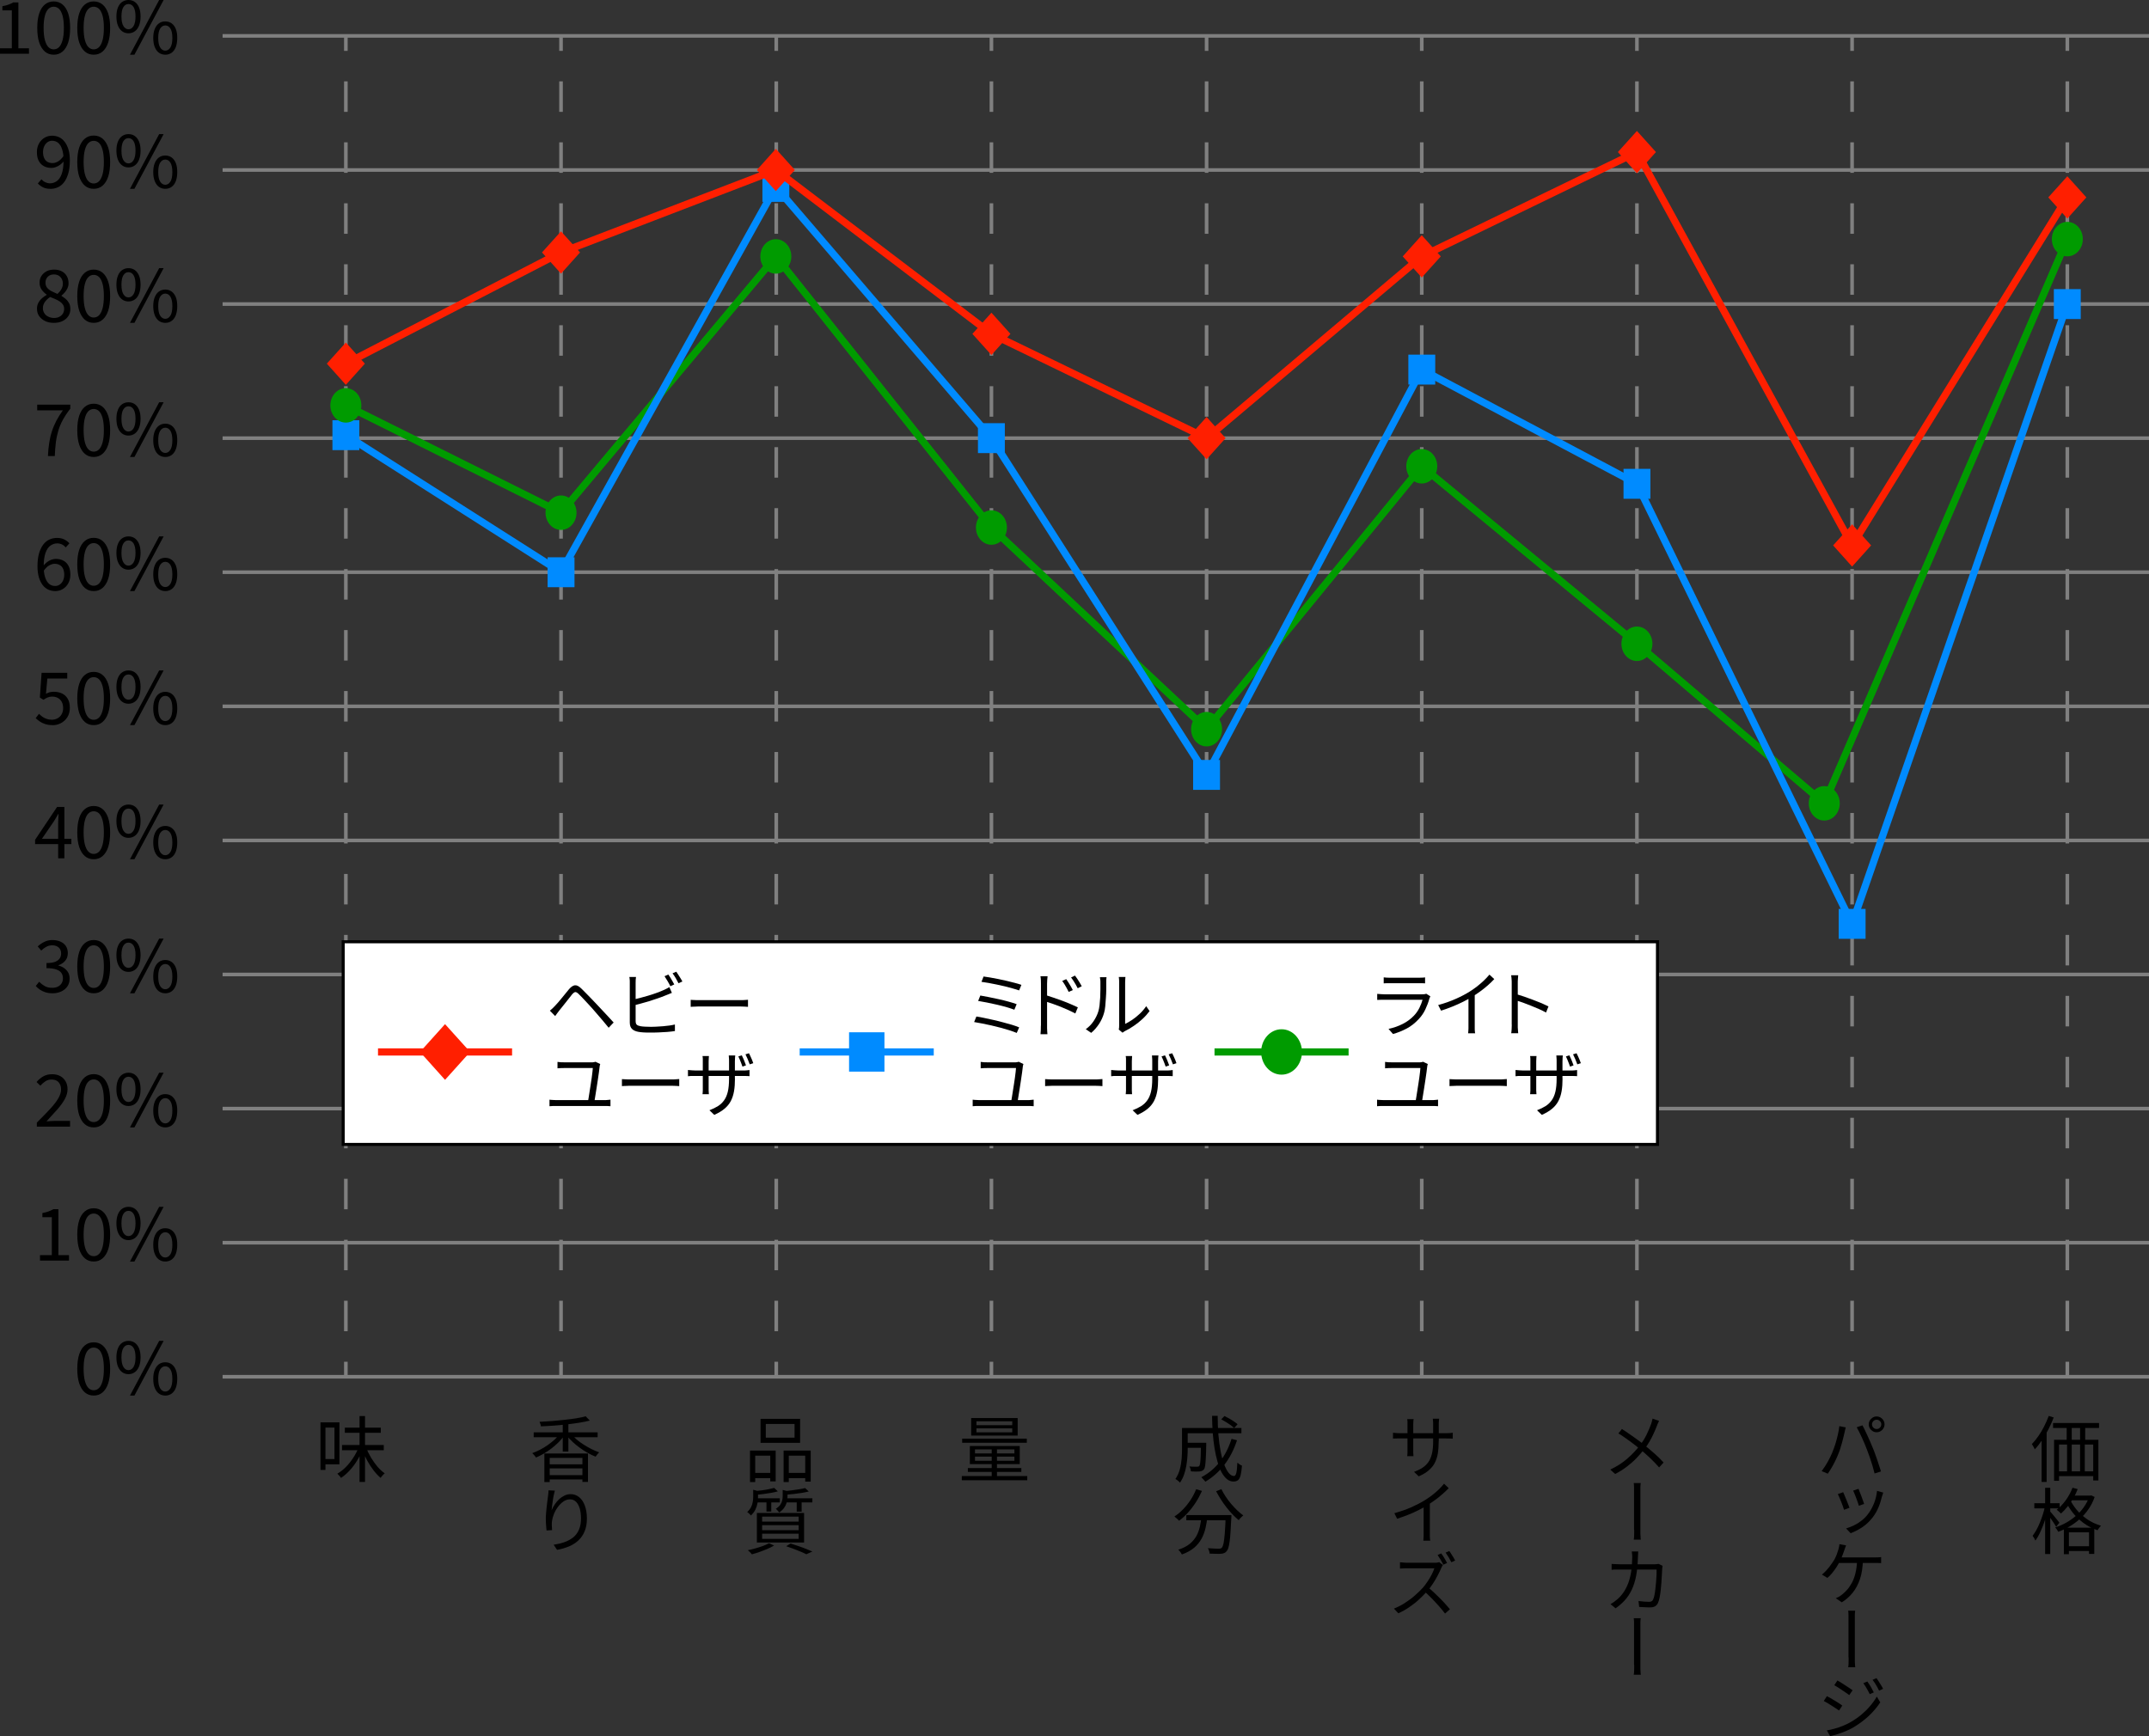
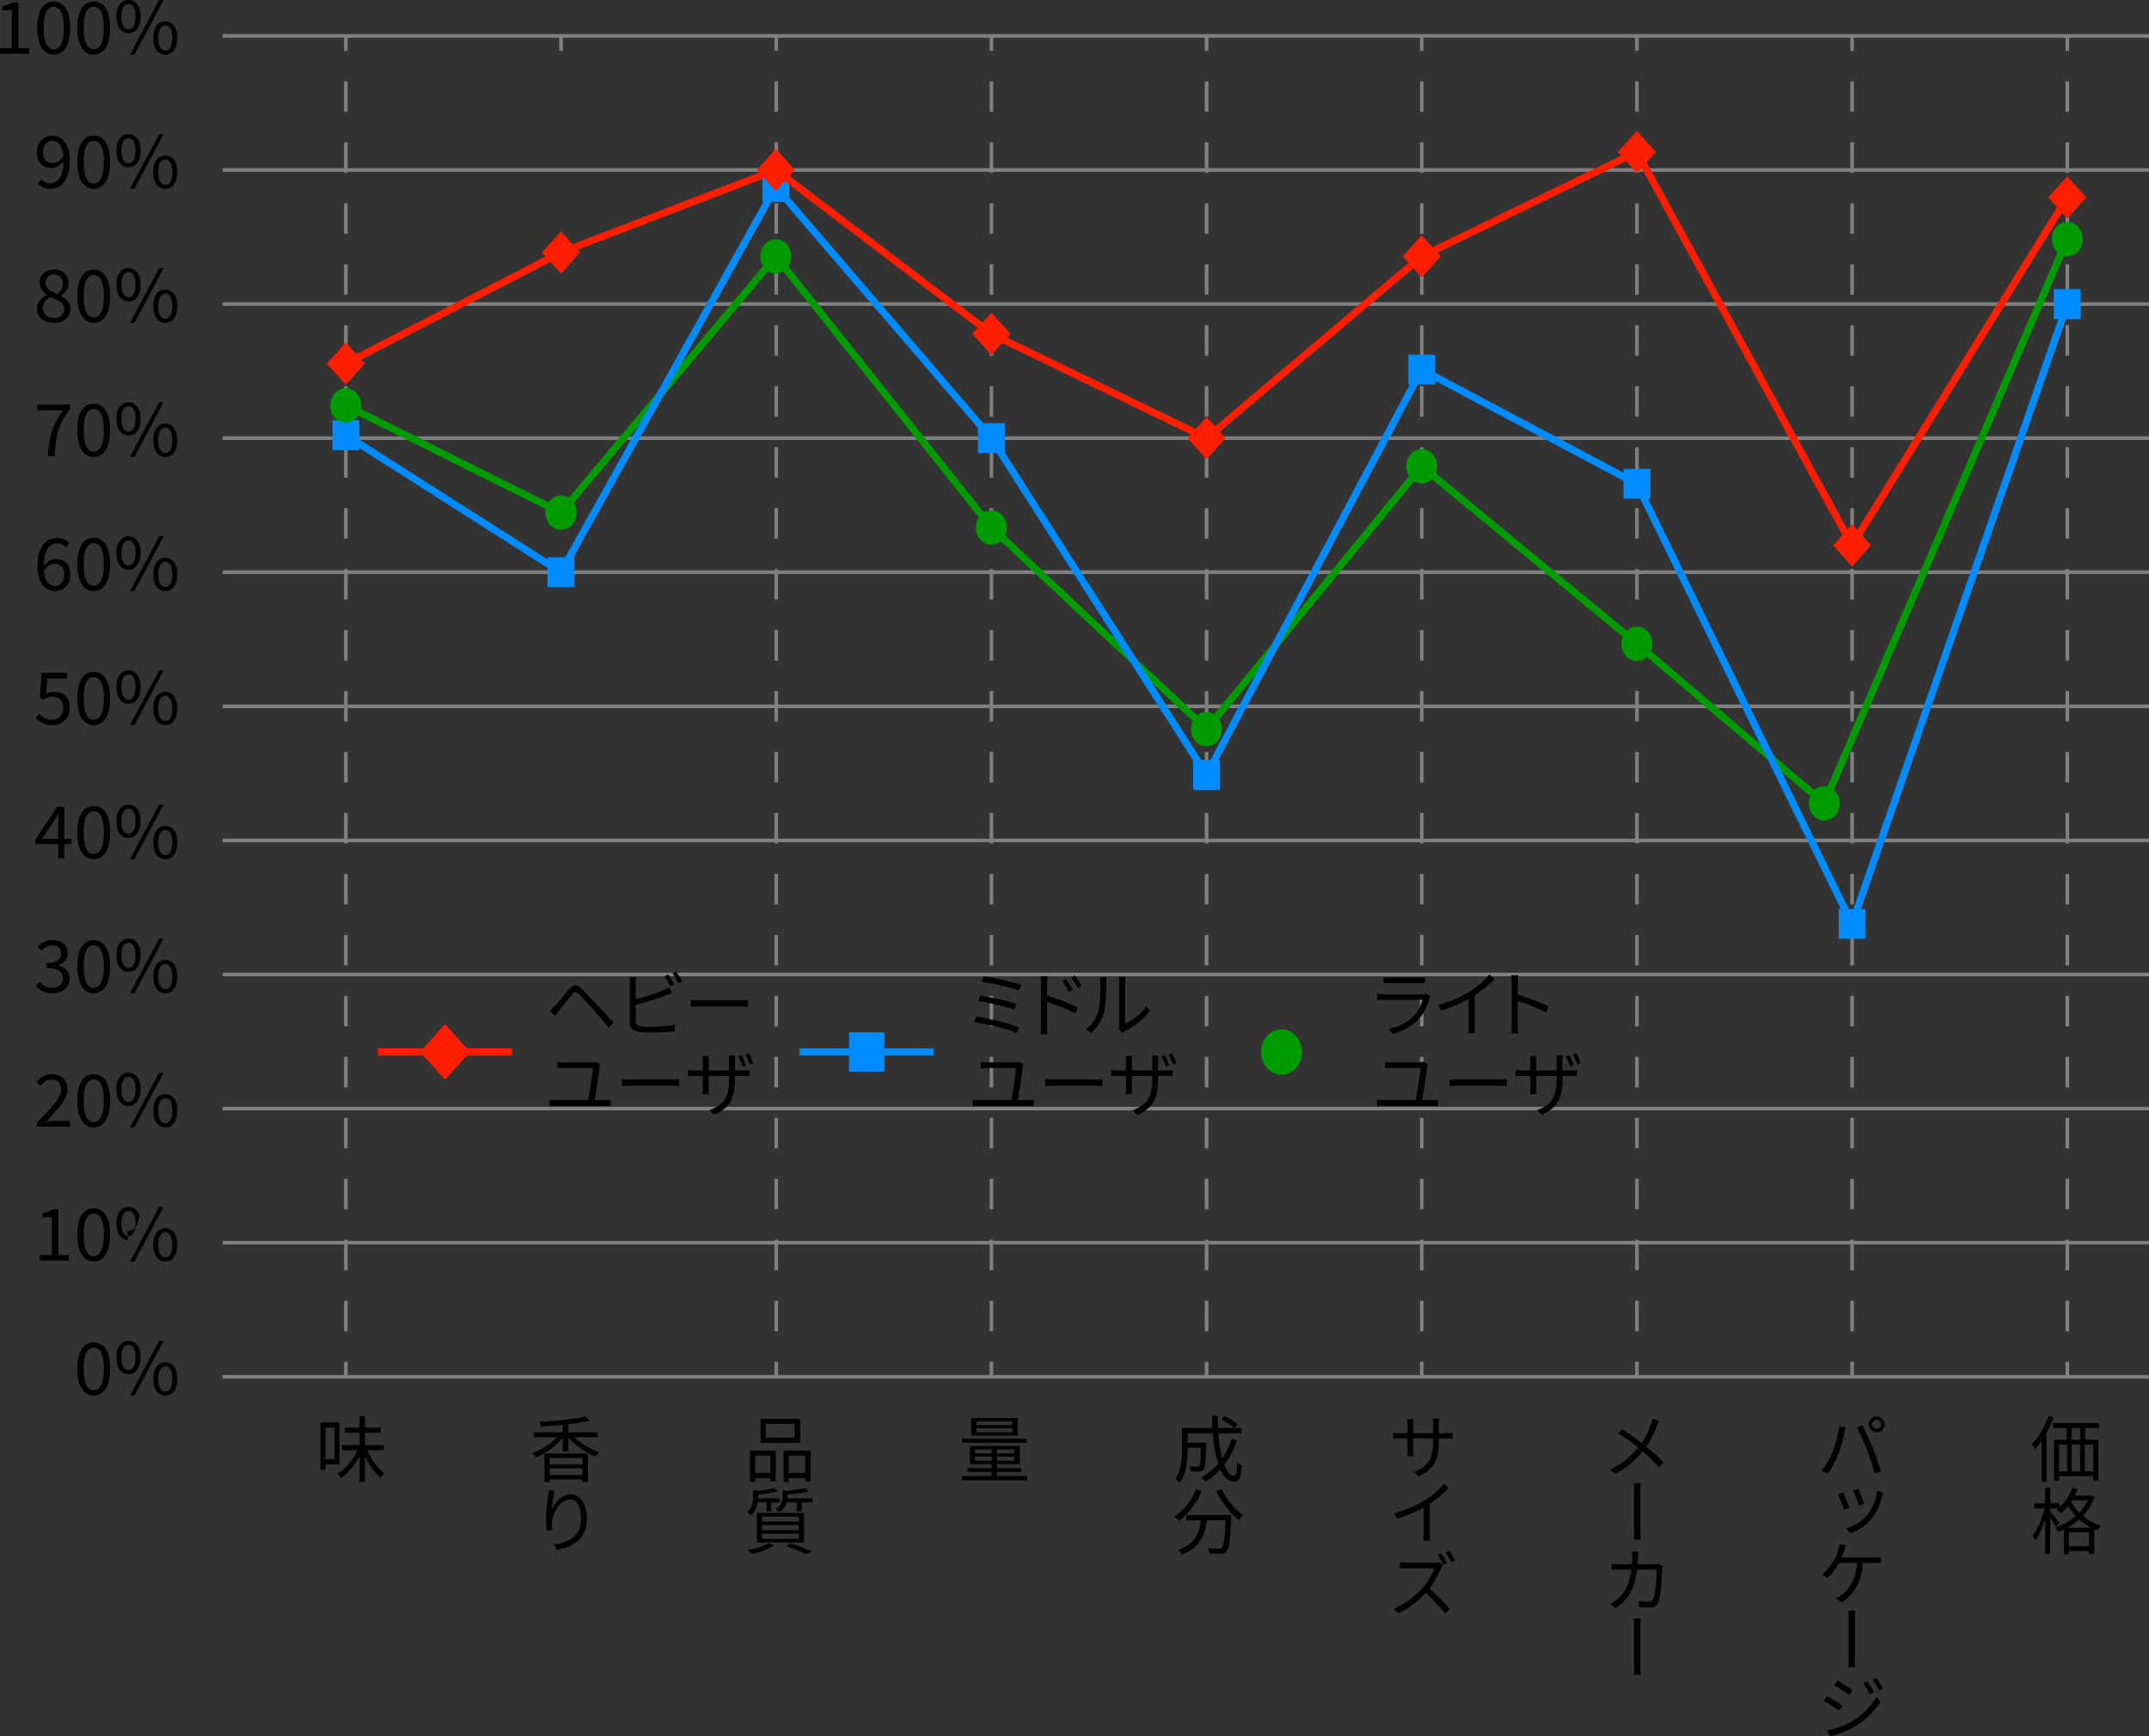
<svg xmlns="http://www.w3.org/2000/svg" id="_レイヤー_2" data-name="レイヤー 2" viewBox="0 0 298.13 240.91">
  <rect x="0" y="0" width="298.13" height="240.91" fill="#333333" stroke="none" />
  <defs>
    <style>
      .cls-1 {
        fill: #fff;
        stroke: #000;
        stroke-width: .42px;
      }

      .cls-1, .cls-2, .cls-3, .cls-4, .cls-5, .cls-6 {
        stroke-miterlimit: 10;
      }

      .cls-2 {
        stroke: #008bff;
      }

      .cls-2, .cls-3, .cls-4, .cls-5, .cls-6 {
        fill: none;
      }

      .cls-3 {
        stroke: #009b00;
      }

      .cls-4 {
        stroke: #ff1f00;
      }

      .cls-5 {
        stroke-dasharray: 0 0 4.23 4.23;
      }

      .cls-5, .cls-6 {
        stroke: gray;
        stroke-width: .5px;
      }

      .cls-7 {
        fill: #009b00;
      }

      .cls-8 {
        fill: #ff1f00;
      }

      .cls-9 {
        fill: #008bff;
      }
    </style>
  </defs>
  <g id="_レイヤー_1-2" data-name="レイヤー 1">
    <g>
      <g>
        <line class="cls-6" x1="30.88" y1="4.98" x2="298.13" y2="4.98" />
        <g>
          <line class="cls-6" x1="47.98" y1="4.98" x2="47.98" y2="7.06" />
          <line class="cls-5" x1="47.98" y1="11.29" x2="47.98" y2="186.85" />
          <line class="cls-6" x1="47.98" y1="188.96" x2="47.98" y2="191.04" />
        </g>
        <g>
          <line class="cls-6" x1="77.83" y1="4.98" x2="77.83" y2="7.06" />
-           <line class="cls-5" x1="77.83" y1="11.29" x2="77.83" y2="186.85" />
-           <line class="cls-6" x1="77.83" y1="188.96" x2="77.83" y2="191.04" />
        </g>
        <g>
          <line class="cls-6" x1="107.69" y1="4.98" x2="107.69" y2="7.06" />
          <line class="cls-5" x1="107.69" y1="11.29" x2="107.69" y2="186.85" />
          <line class="cls-6" x1="107.69" y1="188.96" x2="107.69" y2="191.04" />
        </g>
        <g>
          <line class="cls-6" x1="137.54" y1="4.98" x2="137.54" y2="7.06" />
          <line class="cls-5" x1="137.54" y1="11.29" x2="137.54" y2="186.85" />
          <line class="cls-6" x1="137.54" y1="188.96" x2="137.54" y2="191.04" />
        </g>
        <g>
          <line class="cls-6" x1="167.39" y1="4.98" x2="167.39" y2="7.06" />
          <line class="cls-5" x1="167.39" y1="11.29" x2="167.39" y2="186.85" />
          <line class="cls-6" x1="167.39" y1="188.96" x2="167.39" y2="191.04" />
        </g>
        <g>
          <line class="cls-6" x1="197.24" y1="4.98" x2="197.24" y2="7.06" />
          <line class="cls-5" x1="197.24" y1="11.29" x2="197.24" y2="186.85" />
          <line class="cls-6" x1="197.24" y1="188.96" x2="197.24" y2="191.04" />
        </g>
        <g>
          <line class="cls-6" x1="227.09" y1="4.98" x2="227.09" y2="7.06" />
          <line class="cls-5" x1="227.09" y1="11.29" x2="227.09" y2="186.85" />
          <line class="cls-6" x1="227.09" y1="188.96" x2="227.09" y2="191.04" />
        </g>
        <g>
          <line class="cls-6" x1="256.94" y1="4.98" x2="256.94" y2="7.06" />
          <line class="cls-5" x1="256.94" y1="11.29" x2="256.94" y2="186.85" />
          <line class="cls-6" x1="256.94" y1="188.96" x2="256.94" y2="191.04" />
        </g>
        <g>
          <line class="cls-6" x1="286.8" y1="4.98" x2="286.8" y2="7.06" />
          <line class="cls-5" x1="286.8" y1="11.29" x2="286.8" y2="186.85" />
          <line class="cls-6" x1="286.8" y1="188.96" x2="286.8" y2="191.04" />
        </g>
        <g>
          <path d="M0,7.46v-.76H1.64V1.44H.33V.86c.33-.06,.61-.13,.85-.22,.24-.09,.46-.19,.67-.31h.7V6.7h1.47v.76H0Z" />
          <path d="M7.45,7.59c-.47,0-.88-.14-1.22-.43s-.6-.71-.79-1.26c-.18-.55-.27-1.23-.27-2.03s.09-1.46,.27-2.01c.18-.55,.45-.96,.79-1.24,.34-.28,.75-.42,1.22-.42s.88,.14,1.22,.42c.34,.28,.6,.69,.79,1.24,.18,.55,.27,1.22,.27,2.01s-.09,1.48-.27,2.03c-.18,.55-.45,.97-.79,1.26s-.75,.43-1.22,.43Zm0-.74c.28,0,.53-.1,.74-.31s.37-.53,.49-.97,.18-1.01,.18-1.7-.06-1.26-.18-1.69c-.12-.43-.28-.75-.49-.95s-.46-.3-.74-.3-.52,.1-.73,.3-.38,.52-.49,.95c-.12,.43-.18,1-.18,1.69s.06,1.26,.18,1.7c.12,.44,.28,.76,.49,.97s.46,.31,.73,.31Z" />
          <path d="M13,7.59c-.47,0-.88-.14-1.22-.43s-.6-.71-.79-1.26c-.18-.55-.27-1.23-.27-2.03s.09-1.46,.27-2.01c.18-.55,.45-.96,.79-1.24,.34-.28,.75-.42,1.22-.42s.88,.14,1.22,.42c.34,.28,.6,.69,.79,1.24,.18,.55,.27,1.22,.27,2.01s-.09,1.48-.27,2.03c-.18,.55-.45,.97-.79,1.26s-.75,.43-1.22,.43Zm0-.74c.28,0,.53-.1,.74-.31s.37-.53,.49-.97,.18-1.01,.18-1.7-.06-1.26-.18-1.69c-.12-.43-.28-.75-.49-.95s-.46-.3-.74-.3-.52,.1-.73,.3-.38,.52-.49,.95c-.12,.43-.18,1-.18,1.69s.06,1.26,.18,1.7c.12,.44,.28,.76,.49,.97s.46,.31,.73,.31Z" />
          <path d="M17.82,4.62c-.33,0-.62-.09-.88-.28-.25-.18-.44-.45-.58-.79-.14-.35-.21-.77-.21-1.26s.07-.91,.21-1.25c.14-.34,.33-.6,.58-.77s.54-.27,.88-.27,.64,.09,.89,.27,.44,.44,.58,.77c.14,.34,.21,.76,.21,1.25s-.07,.91-.21,1.26c-.14,.35-.33,.61-.58,.79-.25,.18-.54,.28-.89,.28Zm0-.56c.29,0,.53-.15,.71-.45,.18-.3,.27-.74,.27-1.32s-.09-1.02-.27-1.31c-.18-.28-.41-.42-.71-.42s-.52,.14-.7,.42c-.18,.28-.27,.72-.27,1.31s.09,1.03,.27,1.32c.18,.3,.41,.45,.7,.45Zm.21,3.53L22.08,0h.62l-4.05,7.59h-.62Zm4.9,0c-.33,0-.62-.09-.88-.27-.25-.18-.44-.44-.58-.79-.14-.35-.21-.77-.21-1.26s.07-.91,.21-1.25,.33-.6,.58-.78c.25-.18,.54-.27,.88-.27s.62,.09,.88,.27c.25,.18,.44,.44,.58,.78,.14,.34,.2,.76,.2,1.25s-.07,.91-.2,1.26c-.14,.35-.33,.61-.58,.79-.25,.18-.54,.27-.88,.27Zm0-.56c.29,0,.52-.15,.71-.44,.18-.29,.27-.73,.27-1.32s-.09-1.02-.27-1.31c-.18-.29-.42-.43-.71-.43s-.52,.14-.71,.43c-.18,.29-.27,.72-.27,1.31s.09,1.03,.27,1.32c.18,.29,.42,.44,.71,.44Z" />
        </g>
      </g>
      <g>
        <line class="cls-6" x1="30.88" y1="23.59" x2="298.13" y2="23.59" />
        <g>
          <path d="M6.96,26.2c-.38,0-.71-.07-1-.21-.28-.14-.52-.32-.71-.54l.5-.57c.15,.17,.32,.31,.54,.41,.21,.1,.42,.15,.64,.15,.34,0,.65-.1,.94-.3,.29-.2,.52-.53,.69-1,.17-.47,.26-1.1,.26-1.9,0-.59-.06-1.08-.19-1.48-.12-.4-.3-.71-.54-.92-.24-.21-.53-.31-.87-.31-.23,0-.44,.07-.63,.2s-.34,.32-.45,.55c-.11,.23-.17,.51-.17,.83s.05,.58,.15,.81,.25,.41,.45,.53c.2,.12,.45,.18,.74,.18,.23,0,.49-.08,.75-.23,.27-.16,.53-.42,.78-.79l.04,.73c-.15,.19-.32,.36-.52,.51-.2,.15-.4,.26-.6,.33-.2,.08-.41,.12-.61,.12-.41,0-.76-.08-1.07-.25s-.54-.41-.71-.73-.25-.73-.25-1.21,.1-.86,.29-1.2,.45-.61,.77-.8c.32-.19,.67-.28,1.04-.28,.35,0,.68,.07,.98,.21s.56,.36,.78,.65c.22,.29,.39,.64,.52,1.06,.13,.42,.19,.92,.19,1.5,0,.71-.07,1.32-.22,1.83-.15,.5-.35,.91-.6,1.23-.25,.32-.54,.55-.87,.69-.33,.14-.67,.21-1.02,.21Z" />
          <path d="M13,26.2c-.47,0-.88-.14-1.22-.43s-.6-.71-.79-1.26c-.18-.55-.27-1.23-.27-2.03s.09-1.46,.27-2.01c.18-.55,.45-.96,.79-1.24,.34-.28,.75-.42,1.22-.42s.88,.14,1.22,.42c.34,.28,.6,.69,.79,1.24,.18,.55,.27,1.22,.27,2.01s-.09,1.48-.27,2.03c-.18,.55-.45,.97-.79,1.26s-.75,.43-1.22,.43Zm0-.74c.28,0,.53-.1,.74-.31s.37-.53,.49-.97,.18-1.01,.18-1.7-.06-1.26-.18-1.69c-.12-.43-.28-.75-.49-.95s-.46-.3-.74-.3-.52,.1-.73,.3-.38,.52-.49,.95c-.12,.43-.18,1-.18,1.69s.06,1.26,.18,1.7c.12,.44,.28,.76,.49,.97s.46,.31,.73,.31Z" />
          <path d="M17.82,23.23c-.33,0-.62-.09-.88-.28-.25-.18-.44-.45-.58-.79-.14-.35-.21-.77-.21-1.26s.07-.91,.21-1.25c.14-.34,.33-.6,.58-.77s.54-.27,.88-.27,.64,.09,.89,.27,.44,.44,.58,.77c.14,.34,.21,.76,.21,1.25s-.07,.91-.21,1.26c-.14,.35-.33,.61-.58,.79-.25,.18-.54,.28-.89,.28Zm0-.56c.29,0,.53-.15,.71-.45,.18-.3,.27-.74,.27-1.32s-.09-1.02-.27-1.31c-.18-.28-.41-.42-.71-.42s-.52,.14-.7,.42c-.18,.28-.27,.72-.27,1.31s.09,1.03,.27,1.32c.18,.3,.41,.45,.7,.45Zm.21,3.53l4.05-7.59h.62l-4.05,7.59h-.62Zm4.9,0c-.33,0-.62-.09-.88-.27-.25-.18-.44-.44-.58-.79-.14-.35-.21-.77-.21-1.26s.07-.91,.21-1.25,.33-.6,.58-.78c.25-.18,.54-.27,.88-.27s.62,.09,.88,.27c.25,.18,.44,.44,.58,.78,.14,.34,.2,.76,.2,1.25s-.07,.91-.2,1.26c-.14,.35-.33,.61-.58,.79-.25,.18-.54,.27-.88,.27Zm0-.56c.29,0,.52-.15,.71-.44,.18-.29,.27-.73,.27-1.32s-.09-1.02-.27-1.31c-.18-.29-.42-.43-.71-.43s-.52,.14-.71,.43c-.18,.29-.27,.72-.27,1.31s.09,1.03,.27,1.32c.18,.29,.42,.44,.71,.44Z" />
        </g>
      </g>
      <g>
        <line class="cls-6" x1="30.88" y1="42.19" x2="298.13" y2="42.19" />
        <g>
          <path d="M7.47,44.8c-.45,0-.86-.08-1.21-.25s-.63-.4-.83-.69c-.2-.29-.3-.63-.3-1.01,0-.31,.06-.59,.19-.83,.13-.24,.3-.46,.51-.64,.21-.18,.42-.33,.64-.46v-.04c-.27-.19-.5-.42-.69-.69s-.29-.59-.29-.96,.09-.69,.27-.96c.18-.27,.42-.48,.72-.64,.3-.15,.65-.22,1.02-.22,.42,0,.78,.08,1.08,.24,.3,.16,.53,.38,.69,.67,.16,.29,.24,.61,.24,.98,0,.25-.05,.49-.16,.71-.1,.22-.23,.42-.38,.58-.15,.17-.29,.31-.44,.43v.04c.21,.13,.41,.27,.6,.44,.19,.16,.34,.36,.46,.58s.17,.5,.17,.83c0,.35-.09,.66-.28,.95s-.46,.52-.8,.69-.75,.25-1.21,.25Zm.01-.68c.29,0,.54-.05,.75-.16s.37-.25,.49-.44,.18-.4,.18-.64-.05-.43-.16-.6c-.11-.17-.25-.31-.43-.43-.18-.12-.38-.23-.61-.33-.23-.1-.48-.21-.74-.31-.29,.19-.53,.41-.72,.67-.19,.26-.29,.56-.29,.89,0,.25,.07,.48,.2,.69,.13,.21,.32,.37,.55,.48s.5,.18,.79,.18Zm.49-3.33c.24-.22,.43-.45,.56-.69s.19-.49,.19-.75c0-.23-.05-.45-.15-.64s-.24-.34-.42-.46c-.19-.11-.41-.17-.67-.17-.34,0-.62,.1-.84,.31-.22,.21-.33,.48-.33,.83,0,.29,.08,.52,.23,.71s.36,.35,.62,.48c.25,.13,.52,.25,.81,.38Z" />
          <path d="M13,44.8c-.47,0-.88-.14-1.22-.43s-.6-.71-.79-1.26c-.18-.55-.27-1.23-.27-2.03s.09-1.46,.27-2.01c.18-.55,.45-.96,.79-1.24,.34-.28,.75-.42,1.22-.42s.88,.14,1.22,.42c.34,.28,.6,.69,.79,1.24,.18,.55,.27,1.22,.27,2.01s-.09,1.48-.27,2.03c-.18,.55-.45,.97-.79,1.26s-.75,.43-1.22,.43Zm0-.74c.28,0,.53-.1,.74-.31s.37-.53,.49-.97,.18-1.01,.18-1.7-.06-1.26-.18-1.69c-.12-.43-.28-.75-.49-.95s-.46-.3-.74-.3-.52,.1-.73,.3-.38,.52-.49,.95c-.12,.43-.18,1-.18,1.69s.06,1.26,.18,1.7c.12,.44,.28,.76,.49,.97s.46,.31,.73,.31Z" />
          <path d="M17.82,41.83c-.33,0-.62-.09-.88-.28-.25-.18-.44-.45-.58-.79-.14-.35-.21-.77-.21-1.26s.07-.91,.21-1.25c.14-.34,.33-.6,.58-.77s.54-.27,.88-.27,.64,.09,.89,.27,.44,.44,.58,.77c.14,.34,.21,.76,.21,1.25s-.07,.91-.21,1.26c-.14,.35-.33,.61-.58,.79-.25,.18-.54,.28-.89,.28Zm0-.56c.29,0,.53-.15,.71-.45,.18-.3,.27-.74,.27-1.32s-.09-1.02-.27-1.31c-.18-.28-.41-.42-.71-.42s-.52,.14-.7,.42c-.18,.28-.27,.72-.27,1.31s.09,1.03,.27,1.32c.18,.3,.41,.45,.7,.45Zm.21,3.53l4.05-7.59h.62l-4.05,7.59h-.62Zm4.9,0c-.33,0-.62-.09-.88-.27-.25-.18-.44-.44-.58-.79-.14-.35-.21-.77-.21-1.26s.07-.91,.21-1.25,.33-.6,.58-.78c.25-.18,.54-.27,.88-.27s.62,.09,.88,.27c.25,.18,.44,.44,.58,.78,.14,.34,.2,.76,.2,1.25s-.07,.91-.2,1.26c-.14,.35-.33,.61-.58,.79-.25,.18-.54,.27-.88,.27Zm0-.56c.29,0,.52-.15,.71-.44,.18-.29,.27-.73,.27-1.32s-.09-1.02-.27-1.31c-.18-.29-.42-.43-.71-.43s-.52,.14-.71,.43c-.18,.29-.27,.72-.27,1.31s.09,1.03,.27,1.32c.18,.29,.42,.44,.71,.44Z" />
        </g>
      </g>
      <g>
        <line class="cls-6" x1="30.88" y1="60.8" x2="298.13" y2="60.8" />
        <g>
          <path d="M6.65,63.28c.03-.67,.09-1.29,.18-1.85,.09-.56,.21-1.1,.38-1.6,.16-.5,.37-.98,.61-1.45,.25-.47,.55-.95,.9-1.44h-3.56v-.79h4.59v.56c-.42,.54-.76,1.06-1.03,1.55-.27,.49-.48,1-.63,1.5-.15,.51-.27,1.05-.34,1.62-.07,.57-.12,1.2-.15,1.9h-.95Z" />
          <path d="M13,63.41c-.47,0-.88-.14-1.22-.43s-.6-.71-.79-1.26c-.18-.55-.27-1.23-.27-2.03s.09-1.46,.27-2.01c.18-.55,.45-.96,.79-1.24,.34-.28,.75-.42,1.22-.42s.88,.14,1.22,.42c.34,.28,.6,.69,.79,1.24,.18,.55,.27,1.22,.27,2.01s-.09,1.48-.27,2.03c-.18,.55-.45,.97-.79,1.26s-.75,.43-1.22,.43Zm0-.74c.28,0,.53-.1,.74-.31s.37-.53,.49-.97,.18-1.01,.18-1.7-.06-1.26-.18-1.69c-.12-.43-.28-.75-.49-.95s-.46-.3-.74-.3-.52,.1-.73,.3-.38,.52-.49,.95c-.12,.43-.18,1-.18,1.69s.06,1.26,.18,1.7c.12,.44,.28,.76,.49,.97s.46,.31,.73,.31Z" />
          <path d="M17.82,60.44c-.33,0-.62-.09-.88-.28-.25-.18-.44-.45-.58-.79-.14-.35-.21-.77-.21-1.26s.07-.91,.21-1.25c.14-.34,.33-.6,.58-.77s.54-.27,.88-.27,.64,.09,.89,.27,.44,.44,.58,.77c.14,.34,.21,.76,.21,1.25s-.07,.91-.21,1.26c-.14,.35-.33,.61-.58,.79-.25,.18-.54,.28-.89,.28Zm0-.56c.29,0,.53-.15,.71-.45,.18-.3,.27-.74,.27-1.32s-.09-1.02-.27-1.31c-.18-.28-.41-.42-.71-.42s-.52,.14-.7,.42c-.18,.28-.27,.72-.27,1.31s.09,1.03,.27,1.32c.18,.3,.41,.45,.7,.45Zm.21,3.53l4.05-7.59h.62l-4.05,7.59h-.62Zm4.9,0c-.33,0-.62-.09-.88-.27-.25-.18-.44-.44-.58-.79-.14-.35-.21-.77-.21-1.26s.07-.91,.21-1.25,.33-.6,.58-.78c.25-.18,.54-.27,.88-.27s.62,.09,.88,.27c.25,.18,.44,.44,.58,.78,.14,.34,.2,.76,.2,1.25s-.07,.91-.2,1.26c-.14,.35-.33,.61-.58,.79-.25,.18-.54,.27-.88,.27Zm0-.56c.29,0,.52-.15,.71-.44,.18-.29,.27-.73,.27-1.32s-.09-1.02-.27-1.31c-.18-.29-.42-.43-.71-.43s-.52,.14-.71,.43c-.18,.29-.27,.72-.27,1.31s.09,1.03,.27,1.32c.18,.29,.42,.44,.71,.44Z" />
        </g>
      </g>
      <g>
        <line class="cls-6" x1="30.88" y1="79.4" x2="298.13" y2="79.4" />
        <g>
          <path d="M7.67,82.02c-.35,0-.68-.07-.98-.21s-.56-.35-.78-.64c-.22-.29-.39-.65-.52-1.07-.12-.43-.19-.93-.19-1.5,0-.71,.07-1.32,.22-1.83,.15-.5,.35-.91,.6-1.23,.25-.32,.54-.55,.87-.69s.67-.21,1.02-.21c.39,0,.72,.07,1,.21s.52,.32,.72,.54l-.51,.57c-.14-.17-.31-.31-.52-.41s-.43-.15-.65-.15c-.34,0-.65,.1-.94,.3-.29,.2-.52,.53-.69,1-.17,.47-.26,1.1-.26,1.9,0,.59,.06,1.08,.19,1.48,.13,.4,.31,.71,.54,.92,.24,.21,.52,.31,.86,.31,.24,0,.45-.06,.64-.2,.19-.13,.34-.31,.45-.54s.17-.51,.17-.82-.05-.58-.15-.81-.25-.4-.45-.52c-.2-.12-.44-.19-.73-.19-.23,0-.49,.08-.76,.23-.27,.15-.53,.41-.78,.78l-.03-.72c.15-.2,.32-.37,.51-.52s.39-.26,.6-.33,.41-.12,.6-.12c.41,0,.77,.08,1.08,.25,.31,.16,.54,.41,.71,.73,.17,.33,.25,.73,.25,1.22,0,.45-.1,.85-.29,1.19-.19,.34-.44,.61-.77,.8-.32,.19-.67,.28-1.05,.28Z" />
          <path d="M13,82.02c-.47,0-.88-.14-1.22-.43s-.6-.71-.79-1.26c-.18-.55-.27-1.23-.27-2.03s.09-1.46,.27-2.01c.18-.55,.45-.96,.79-1.24,.34-.28,.75-.42,1.22-.42s.88,.14,1.22,.42c.34,.28,.6,.69,.79,1.24,.18,.55,.27,1.22,.27,2.01s-.09,1.48-.27,2.03c-.18,.55-.45,.97-.79,1.26s-.75,.43-1.22,.43Zm0-.74c.28,0,.53-.1,.74-.31s.37-.53,.49-.97,.18-1.01,.18-1.7-.06-1.26-.18-1.69c-.12-.43-.28-.75-.49-.95s-.46-.3-.74-.3-.52,.1-.73,.3-.38,.52-.49,.95c-.12,.43-.18,1-.18,1.69s.06,1.26,.18,1.7c.12,.44,.28,.76,.49,.97s.46,.31,.73,.31Z" />
          <path d="M17.82,79.05c-.33,0-.62-.09-.88-.28-.25-.18-.44-.45-.58-.79-.14-.35-.21-.77-.21-1.26s.07-.91,.21-1.25c.14-.34,.33-.6,.58-.77s.54-.27,.88-.27,.64,.09,.89,.27,.44,.44,.58,.77c.14,.34,.21,.76,.21,1.25s-.07,.91-.21,1.26c-.14,.35-.33,.61-.58,.79-.25,.18-.54,.28-.89,.28Zm0-.56c.29,0,.53-.15,.71-.45,.18-.3,.27-.74,.27-1.32s-.09-1.02-.27-1.31c-.18-.28-.41-.42-.71-.42s-.52,.14-.7,.42c-.18,.28-.27,.72-.27,1.31s.09,1.03,.27,1.32c.18,.3,.41,.45,.7,.45Zm.21,3.53l4.05-7.59h.62l-4.05,7.59h-.62Zm4.9,0c-.33,0-.62-.09-.88-.27-.25-.18-.44-.44-.58-.79-.14-.35-.21-.77-.21-1.26s.07-.91,.21-1.25,.33-.6,.58-.78c.25-.18,.54-.27,.88-.27s.62,.09,.88,.27c.25,.18,.44,.44,.58,.78,.14,.34,.2,.76,.2,1.25s-.07,.91-.2,1.26c-.14,.35-.33,.61-.58,.79-.25,.18-.54,.27-.88,.27Zm0-.56c.29,0,.52-.15,.71-.44,.18-.29,.27-.73,.27-1.32s-.09-1.02-.27-1.31c-.18-.29-.42-.43-.71-.43s-.52,.14-.71,.43c-.18,.29-.27,.72-.27,1.31s.09,1.03,.27,1.32c.18,.29,.42,.44,.71,.44Z" />
        </g>
      </g>
      <g>
        <line class="cls-6" x1="30.88" y1="98.01" x2="298.13" y2="98.01" />
        <g>
          <path d="M7.29,100.62c-.38,0-.72-.05-1-.14-.29-.09-.54-.21-.76-.36-.22-.15-.41-.3-.58-.47l.46-.6c.14,.14,.29,.27,.46,.4,.17,.12,.37,.22,.58,.3,.22,.08,.47,.12,.75,.12s.55-.07,.79-.2,.43-.32,.56-.56c.14-.24,.21-.53,.21-.86,0-.5-.14-.89-.42-1.17s-.65-.42-1.1-.42c-.24,0-.45,.04-.63,.12s-.38,.19-.59,.32l-.49-.31,.24-3.43h3.56v.79h-2.76l-.19,2.12c.16-.09,.33-.16,.5-.21,.18-.05,.38-.07,.6-.07,.41,0,.78,.08,1.11,.23s.6,.4,.8,.73c.2,.33,.3,.75,.3,1.27s-.12,.95-.35,1.31c-.23,.36-.53,.63-.9,.82s-.75,.28-1.16,.28Z" />
          <path d="M13,100.62c-.47,0-.88-.14-1.22-.43s-.6-.71-.79-1.26c-.18-.55-.27-1.23-.27-2.03s.09-1.46,.27-2.01c.18-.55,.45-.96,.79-1.24,.34-.28,.75-.42,1.22-.42s.88,.14,1.22,.42c.34,.28,.6,.69,.79,1.24,.18,.55,.27,1.22,.27,2.01s-.09,1.48-.27,2.03c-.18,.55-.45,.97-.79,1.26s-.75,.43-1.22,.43Zm0-.74c.28,0,.53-.1,.74-.31s.37-.53,.49-.97,.18-1.01,.18-1.7-.06-1.26-.18-1.69c-.12-.43-.28-.75-.49-.95s-.46-.3-.74-.3-.52,.1-.73,.3-.38,.52-.49,.95c-.12,.43-.18,1-.18,1.69s.06,1.26,.18,1.7c.12,.44,.28,.76,.49,.97s.46,.31,.73,.31Z" />
          <path d="M17.82,97.65c-.33,0-.62-.09-.88-.28-.25-.18-.44-.45-.58-.79-.14-.35-.21-.77-.21-1.26s.07-.91,.21-1.25c.14-.34,.33-.6,.58-.77s.54-.27,.88-.27,.64,.09,.89,.27,.44,.44,.58,.77c.14,.34,.21,.76,.21,1.25s-.07,.91-.21,1.26c-.14,.35-.33,.61-.58,.79-.25,.18-.54,.28-.89,.28Zm0-.56c.29,0,.53-.15,.71-.45,.18-.3,.27-.74,.27-1.32s-.09-1.02-.27-1.31c-.18-.28-.41-.42-.71-.42s-.52,.14-.7,.42c-.18,.28-.27,.72-.27,1.31s.09,1.03,.27,1.32c.18,.3,.41,.45,.7,.45Zm.21,3.53l4.05-7.59h.62l-4.05,7.59h-.62Zm4.9,0c-.33,0-.62-.09-.88-.27-.25-.18-.44-.44-.58-.79-.14-.35-.21-.77-.21-1.26s.07-.91,.21-1.25,.33-.6,.58-.78c.25-.18,.54-.27,.88-.27s.62,.09,.88,.27c.25,.18,.44,.44,.58,.78,.14,.34,.2,.76,.2,1.25s-.07,.91-.2,1.26c-.14,.35-.33,.61-.58,.79-.25,.18-.54,.27-.88,.27Zm0-.56c.29,0,.52-.15,.71-.44,.18-.29,.27-.73,.27-1.32s-.09-1.02-.27-1.31c-.18-.29-.42-.43-.71-.43s-.52,.14-.71,.43c-.18,.29-.27,.72-.27,1.31s.09,1.03,.27,1.32c.18,.29,.42,.44,.71,.44Z" />
        </g>
      </g>
      <g>
        <line class="cls-6" x1="30.88" y1="116.62" x2="298.13" y2="116.62" />
        <g>
          <path d="M8.07,119.1v-4.79c0-.18,0-.4,.02-.67s.02-.5,.03-.69h-.04c-.09,.17-.19,.33-.29,.5-.1,.16-.2,.33-.31,.51l-1.67,2.44h4.09v.73H4.87v-.6l3.05-4.56h1.01v7.13h-.86Z" />
          <path d="M13,119.23c-.47,0-.88-.14-1.22-.43s-.6-.71-.79-1.26c-.18-.55-.27-1.23-.27-2.03s.09-1.46,.27-2.01c.18-.55,.45-.96,.79-1.24,.34-.28,.75-.42,1.22-.42s.88,.14,1.22,.42c.34,.28,.6,.69,.79,1.24,.18,.55,.27,1.22,.27,2.01s-.09,1.48-.27,2.03c-.18,.55-.45,.97-.79,1.26s-.75,.43-1.22,.43Zm0-.74c.28,0,.53-.1,.74-.31s.37-.53,.49-.97,.18-1.01,.18-1.7-.06-1.26-.18-1.69c-.12-.43-.28-.75-.49-.95s-.46-.3-.74-.3-.52,.1-.73,.3-.38,.52-.49,.95c-.12,.43-.18,1-.18,1.69s.06,1.26,.18,1.7c.12,.44,.28,.76,.49,.97s.46,.31,.73,.31Z" />
          <path d="M17.82,116.26c-.33,0-.62-.09-.88-.28-.25-.18-.44-.45-.58-.79-.14-.35-.21-.77-.21-1.26s.07-.91,.21-1.25c.14-.34,.33-.6,.58-.77s.54-.27,.88-.27,.64,.09,.89,.27,.44,.44,.58,.77c.14,.34,.21,.76,.21,1.25s-.07,.91-.21,1.26c-.14,.35-.33,.61-.58,.79-.25,.18-.54,.28-.89,.28Zm0-.56c.29,0,.53-.15,.71-.45,.18-.3,.27-.74,.27-1.32s-.09-1.02-.27-1.31c-.18-.28-.41-.42-.71-.42s-.52,.14-.7,.42c-.18,.28-.27,.72-.27,1.31s.09,1.03,.27,1.32c.18,.3,.41,.45,.7,.45Zm.21,3.53l4.05-7.59h.62l-4.05,7.59h-.62Zm4.9,0c-.33,0-.62-.09-.88-.27-.25-.18-.44-.44-.58-.79-.14-.35-.21-.77-.21-1.26s.07-.91,.21-1.25,.33-.6,.58-.78c.25-.18,.54-.27,.88-.27s.62,.09,.88,.27c.25,.18,.44,.44,.58,.78,.14,.34,.2,.76,.2,1.25s-.07,.91-.2,1.26c-.14,.35-.33,.61-.58,.79-.25,.18-.54,.27-.88,.27Zm0-.56c.29,0,.52-.15,.71-.44,.18-.29,.27-.73,.27-1.32s-.09-1.02-.27-1.31c-.18-.29-.42-.43-.71-.43s-.52,.14-.71,.43c-.18,.29-.27,.72-.27,1.31s.09,1.03,.27,1.32c.18,.29,.42,.44,.71,.44Z" />
        </g>
      </g>
      <g>
        <line class="cls-6" x1="30.88" y1="135.22" x2="298.13" y2="135.22" />
        <g>
          <path d="M7.3,137.83c-.38,0-.71-.05-1-.14-.29-.09-.54-.22-.77-.37-.22-.15-.41-.32-.57-.5l.47-.59c.21,.22,.47,.42,.76,.59,.29,.17,.64,.25,1.05,.25,.29,0,.55-.05,.78-.16,.22-.11,.4-.26,.52-.46,.13-.2,.19-.43,.19-.69,0-.29-.07-.54-.21-.75-.14-.21-.38-.37-.72-.49s-.78-.18-1.35-.18v-.71c.51,0,.91-.06,1.2-.17s.5-.28,.64-.48c.13-.2,.19-.43,.19-.68,0-.35-.11-.62-.33-.82-.22-.2-.52-.31-.91-.31-.29,0-.57,.07-.82,.21-.26,.14-.49,.31-.7,.52l-.49-.58c.28-.25,.58-.46,.92-.63s.71-.25,1.12-.25,.78,.07,1.1,.21c.32,.14,.58,.34,.76,.61,.18,.27,.28,.6,.28,.98,0,.43-.12,.79-.36,1.07-.24,.28-.55,.49-.94,.63v.04c.29,.07,.55,.19,.78,.35,.23,.16,.42,.36,.56,.6,.14,.24,.21,.53,.21,.87,0,.43-.11,.79-.32,1.09-.21,.3-.5,.53-.85,.69-.35,.16-.75,.25-1.19,.25Z" />
          <path d="M13,137.83c-.47,0-.88-.14-1.22-.43s-.6-.71-.79-1.26c-.18-.55-.27-1.23-.27-2.03s.09-1.46,.27-2.01c.18-.55,.45-.96,.79-1.24,.34-.28,.75-.42,1.22-.42s.88,.14,1.22,.42c.34,.28,.6,.69,.79,1.24,.18,.55,.27,1.22,.27,2.01s-.09,1.48-.27,2.03c-.18,.55-.45,.97-.79,1.26s-.75,.43-1.22,.43Zm0-.74c.28,0,.53-.1,.74-.31s.37-.53,.49-.97,.18-1.01,.18-1.7-.06-1.26-.18-1.69c-.12-.43-.28-.75-.49-.95s-.46-.3-.74-.3-.52,.1-.73,.3-.38,.52-.49,.95c-.12,.43-.18,1-.18,1.69s.06,1.26,.18,1.7c.12,.44,.28,.76,.49,.97s.46,.31,.73,.31Z" />
          <path d="M17.82,134.86c-.33,0-.62-.09-.88-.28-.25-.18-.44-.45-.58-.79-.14-.35-.21-.77-.21-1.26s.07-.91,.21-1.25c.14-.34,.33-.6,.58-.77s.54-.27,.88-.27,.64,.09,.89,.27,.44,.44,.58,.77c.14,.34,.21,.76,.21,1.25s-.07,.91-.21,1.26c-.14,.35-.33,.61-.58,.79-.25,.18-.54,.28-.89,.28Zm0-.56c.29,0,.53-.15,.71-.45,.18-.3,.27-.74,.27-1.32s-.09-1.02-.27-1.31c-.18-.28-.41-.42-.71-.42s-.52,.14-.7,.42c-.18,.28-.27,.72-.27,1.31s.09,1.03,.27,1.32c.18,.3,.41,.45,.7,.45Zm.21,3.53l4.05-7.59h.62l-4.05,7.59h-.62Zm4.9,0c-.33,0-.62-.09-.88-.27-.25-.18-.44-.44-.58-.79-.14-.35-.21-.77-.21-1.26s.07-.91,.21-1.25,.33-.6,.58-.78c.25-.18,.54-.27,.88-.27s.62,.09,.88,.27c.25,.18,.44,.44,.58,.78,.14,.34,.2,.76,.2,1.25s-.07,.91-.2,1.26c-.14,.35-.33,.61-.58,.79-.25,.18-.54,.27-.88,.27Zm0-.56c.29,0,.52-.15,.71-.44,.18-.29,.27-.73,.27-1.32s-.09-1.02-.27-1.31c-.18-.29-.42-.43-.71-.43s-.52,.14-.71,.43c-.18,.29-.27,.72-.27,1.31s.09,1.03,.27,1.32c.18,.29,.42,.44,.71,.44Z" />
        </g>
      </g>
      <g>
        <line class="cls-6" x1="30.88" y1="153.83" x2="298.13" y2="153.83" />
        <g>
          <path d="M5.11,156.31v-.54c.72-.71,1.33-1.34,1.83-1.88s.88-1.03,1.14-1.47c.26-.44,.39-.85,.39-1.23,0-.27-.05-.52-.15-.73s-.24-.37-.44-.49c-.2-.12-.45-.17-.76-.17s-.58,.08-.83,.25c-.26,.17-.49,.37-.69,.6l-.53-.51c.29-.33,.61-.6,.95-.79,.34-.19,.74-.29,1.21-.29,.44,0,.82,.09,1.13,.26,.32,.17,.56,.42,.74,.73,.18,.31,.27,.68,.27,1.1,0,.45-.13,.9-.38,1.36s-.6,.94-1.04,1.44c-.44,.5-.94,1.05-1.5,1.65,.19-.01,.39-.03,.6-.04,.21-.02,.41-.02,.6-.02h2.07v.79H5.11Z" />
          <path d="M13,156.44c-.47,0-.88-.14-1.22-.43s-.6-.71-.79-1.26c-.18-.55-.27-1.23-.27-2.03s.09-1.46,.27-2.01c.18-.55,.45-.96,.79-1.24,.34-.28,.75-.42,1.22-.42s.88,.14,1.22,.42c.34,.28,.6,.69,.79,1.24,.18,.55,.27,1.22,.27,2.01s-.09,1.48-.27,2.03c-.18,.55-.45,.97-.79,1.26s-.75,.43-1.22,.43Zm0-.74c.28,0,.53-.1,.74-.31s.37-.53,.49-.97,.18-1.01,.18-1.7-.06-1.26-.18-1.69c-.12-.43-.28-.75-.49-.95s-.46-.3-.74-.3-.52,.1-.73,.3-.38,.52-.49,.95c-.12,.43-.18,1-.18,1.69s.06,1.26,.18,1.7c.12,.44,.28,.76,.49,.97s.46,.31,.73,.31Z" />
          <path d="M17.82,153.47c-.33,0-.62-.09-.88-.28-.25-.18-.44-.45-.58-.79-.14-.35-.21-.77-.21-1.26s.07-.91,.21-1.25c.14-.34,.33-.6,.58-.77s.54-.27,.88-.27,.64,.09,.89,.27,.44,.44,.58,.77c.14,.34,.21,.76,.21,1.25s-.07,.91-.21,1.26c-.14,.35-.33,.61-.58,.79-.25,.18-.54,.28-.89,.28Zm0-.56c.29,0,.53-.15,.71-.45,.18-.3,.27-.74,.27-1.32s-.09-1.02-.27-1.31c-.18-.28-.41-.42-.71-.42s-.52,.14-.7,.42c-.18,.28-.27,.72-.27,1.31s.09,1.03,.27,1.32c.18,.3,.41,.45,.7,.45Zm.21,3.53l4.05-7.59h.62l-4.05,7.59h-.62Zm4.9,0c-.33,0-.62-.09-.88-.27-.25-.18-.44-.44-.58-.79-.14-.35-.21-.77-.21-1.26s.07-.91,.21-1.25,.33-.6,.58-.78c.25-.18,.54-.27,.88-.27s.62,.09,.88,.27c.25,.18,.44,.44,.58,.78,.14,.34,.2,.76,.2,1.25s-.07,.91-.2,1.26c-.14,.35-.33,.61-.58,.79-.25,.18-.54,.27-.88,.27Zm0-.56c.29,0,.52-.15,.71-.44,.18-.29,.27-.73,.27-1.32s-.09-1.02-.27-1.31c-.18-.29-.42-.43-.71-.43s-.52,.14-.71,.43c-.18,.29-.27,.72-.27,1.31s.09,1.03,.27,1.32c.18,.29,.42,.44,.71,.44Z" />
        </g>
      </g>
      <g>
        <line class="cls-6" x1="30.88" y1="172.44" x2="298.13" y2="172.44" />
        <g>
          <path d="M5.55,174.92v-.76h1.64v-5.26h-1.31v-.58c.33-.06,.61-.13,.85-.22,.24-.09,.46-.19,.67-.31h.7v6.37h1.47v.76H5.55Z" />
          <path d="M13,175.05c-.47,0-.88-.14-1.22-.43s-.6-.71-.79-1.26c-.18-.55-.27-1.23-.27-2.03s.09-1.46,.27-2.01c.18-.55,.45-.96,.79-1.24,.34-.28,.75-.42,1.22-.42s.88,.14,1.22,.42c.34,.28,.6,.69,.79,1.24,.18,.55,.27,1.22,.27,2.01s-.09,1.48-.27,2.03c-.18,.55-.45,.97-.79,1.26s-.75,.43-1.22,.43Zm0-.74c.28,0,.53-.1,.74-.31s.37-.53,.49-.97,.18-1.01,.18-1.7-.06-1.26-.18-1.69c-.12-.43-.28-.75-.49-.95s-.46-.3-.74-.3-.52,.1-.73,.3-.38,.52-.49,.95c-.12,.43-.18,1-.18,1.69s.06,1.26,.18,1.7c.12,.44,.28,.76,.49,.97s.46,.31,.73,.31Z" />
-           <path d="M17.82,172.08c-.33,0-.62-.09-.88-.28-.25-.18-.44-.45-.58-.79-.14-.35-.21-.77-.21-1.26s.07-.91,.21-1.25c.14-.34,.33-.6,.58-.77s.54-.27,.88-.27,.64,.09,.89,.27,.44,.44,.58,.77c.14,.34,.21,.76,.21,1.25s-.07,.91-.21,1.26c-.14,.35-.33,.61-.58,.79-.25,.18-.54,.28-.89,.28Zm0-.56c.29,0,.53-.15,.71-.45,.18-.3,.27-.74,.27-1.32s-.09-1.02-.27-1.31c-.18-.28-.41-.42-.71-.42s-.52,.14-.7,.42c-.18,.28-.27,.72-.27,1.31s.09,1.03,.27,1.32c.18,.3,.41,.45,.7,.45Zm.21,3.53l4.05-7.59h.62l-4.05,7.59h-.62Zm4.9,0c-.33,0-.62-.09-.88-.27-.25-.18-.44-.44-.58-.79-.14-.35-.21-.77-.21-1.26s.07-.91,.21-1.25,.33-.6,.58-.78c.25-.18,.54-.27,.88-.27s.62,.09,.88,.27c.25,.18,.44,.44,.58,.78,.14,.34,.2,.76,.2,1.25s-.07,.91-.2,1.26c-.14,.35-.33,.61-.58,.79-.25,.18-.54,.27-.88,.27Zm0-.56c.29,0,.52-.15,.71-.44,.18-.29,.27-.73,.27-1.32s-.09-1.02-.27-1.31c-.18-.29-.42-.43-.71-.43s-.52,.14-.71,.43c-.18,.29-.27,.72-.27,1.31s.09,1.03,.27,1.32c.18,.29,.42,.44,.71,.44Z" />
+           <path d="M17.82,172.08c-.33,0-.62-.09-.88-.28-.25-.18-.44-.45-.58-.79-.14-.35-.21-.77-.21-1.26s.07-.91,.21-1.25c.14-.34,.33-.6,.58-.77s.54-.27,.88-.27,.64,.09,.89,.27,.44,.44,.58,.77s-.07,.91-.21,1.26c-.14,.35-.33,.61-.58,.79-.25,.18-.54,.28-.89,.28Zm0-.56c.29,0,.53-.15,.71-.45,.18-.3,.27-.74,.27-1.32s-.09-1.02-.27-1.31c-.18-.28-.41-.42-.71-.42s-.52,.14-.7,.42c-.18,.28-.27,.72-.27,1.31s.09,1.03,.27,1.32c.18,.3,.41,.45,.7,.45Zm.21,3.53l4.05-7.59h.62l-4.05,7.59h-.62Zm4.9,0c-.33,0-.62-.09-.88-.27-.25-.18-.44-.44-.58-.79-.14-.35-.21-.77-.21-1.26s.07-.91,.21-1.25,.33-.6,.58-.78c.25-.18,.54-.27,.88-.27s.62,.09,.88,.27c.25,.18,.44,.44,.58,.78,.14,.34,.2,.76,.2,1.25s-.07,.91-.2,1.26c-.14,.35-.33,.61-.58,.79-.25,.18-.54,.27-.88,.27Zm0-.56c.29,0,.52-.15,.71-.44,.18-.29,.27-.73,.27-1.32s-.09-1.02-.27-1.31c-.18-.29-.42-.43-.71-.43s-.52,.14-.71,.43c-.18,.29-.27,.72-.27,1.31s.09,1.03,.27,1.32c.18,.29,.42,.44,.71,.44Z" />
        </g>
      </g>
      <g>
        <line class="cls-6" x1="30.88" y1="191.04" x2="298.13" y2="191.04" />
        <g>
          <path d="M13,193.65c-.47,0-.88-.14-1.22-.43s-.6-.71-.79-1.26c-.18-.55-.27-1.23-.27-2.03s.09-1.46,.27-2.01c.18-.55,.45-.96,.79-1.24,.34-.28,.75-.42,1.22-.42s.88,.14,1.22,.42c.34,.28,.6,.69,.79,1.24,.18,.55,.27,1.22,.27,2.01s-.09,1.48-.27,2.03c-.18,.55-.45,.97-.79,1.26s-.75,.43-1.22,.43Zm0-.74c.28,0,.53-.1,.74-.31s.37-.53,.49-.97,.18-1.01,.18-1.7-.06-1.26-.18-1.69c-.12-.43-.28-.75-.49-.95s-.46-.3-.74-.3-.52,.1-.73,.3-.38,.52-.49,.95c-.12,.43-.18,1-.18,1.69s.06,1.26,.18,1.7c.12,.44,.28,.76,.49,.97s.46,.31,.73,.31Z" />
          <path d="M17.82,190.68c-.33,0-.62-.09-.88-.28-.25-.18-.44-.45-.58-.79-.14-.35-.21-.77-.21-1.26s.07-.91,.21-1.25c.14-.34,.33-.6,.58-.77s.54-.27,.88-.27,.64,.09,.89,.27,.44,.44,.58,.77c.14,.34,.21,.76,.21,1.25s-.07,.91-.21,1.26c-.14,.35-.33,.61-.58,.79-.25,.18-.54,.28-.89,.28Zm0-.56c.29,0,.53-.15,.71-.45,.18-.3,.27-.74,.27-1.32s-.09-1.02-.27-1.31c-.18-.28-.41-.42-.71-.42s-.52,.14-.7,.42c-.18,.28-.27,.72-.27,1.31s.09,1.03,.27,1.32c.18,.3,.41,.45,.7,.45Zm.21,3.53l4.05-7.59h.62l-4.05,7.59h-.62Zm4.9,0c-.33,0-.62-.09-.88-.27-.25-.18-.44-.44-.58-.79-.14-.35-.21-.77-.21-1.26s.07-.91,.21-1.25,.33-.6,.58-.78c.25-.18,.54-.27,.88-.27s.62,.09,.88,.27c.25,.18,.44,.44,.58,.78,.14,.34,.2,.76,.2,1.25s-.07,.91-.2,1.26c-.14,.35-.33,.61-.58,.79-.25,.18-.54,.27-.88,.27Zm0-.56c.29,0,.52-.15,.71-.44,.18-.29,.27-.73,.27-1.32s-.09-1.02-.27-1.31c-.18-.29-.42-.43-.71-.43s-.52,.14-.71,.43c-.18,.29-.27,.72-.27,1.31s.09,1.03,.27,1.32c.18,.29,.42,.44,.71,.44Z" />
        </g>
      </g>
-       <rect class="cls-1" x="47.61" y="130.68" width="182.33" height="28.12" />
      <rect class="cls-9" x="46.12" y="58.31" width="3.73" height="4.15" />
      <rect class="cls-9" x="75.97" y="77.33" width="3.73" height="4.15" />
      <rect class="cls-9" x="105.77" y="23.86" width="3.73" height="4.15" />
      <rect class="cls-9" x="135.67" y="58.72" width="3.73" height="4.15" />
      <rect class="cls-9" x="165.52" y="105.45" width="3.73" height="4.15" />
      <rect class="cls-9" x="195.38" y="49.21" width="3.73" height="4.15" />
      <rect class="cls-9" x="225.23" y="65.06" width="3.73" height="4.15" />
      <rect class="cls-9" x="255.08" y="126.12" width="3.73" height="4.15" />
      <rect class="cls-9" x="284.93" y="40.12" width="3.73" height="4.15" />
      <polygon class="cls-8" points="47.98 53.4 45.34 50.46 47.98 47.53 50.62 50.46 47.98 53.4" />
      <polygon class="cls-8" points="77.83 37.97 75.19 35.03 77.83 32.1 80.47 35.03 77.83 37.97" />
      <polygon class="cls-8" points="137.54 49.26 134.9 46.33 137.54 43.39 140.18 46.33 137.54 49.26" />
      <polygon class="cls-8" points="167.39 63.73 164.75 60.8 167.39 57.86 170.03 60.8 167.39 63.73" />
      <polygon class="cls-8" points="197.24 38.51 194.6 35.58 197.24 32.64 199.88 35.58 197.24 38.51" />
      <polygon class="cls-8" points="227.09 24.04 224.45 21.1 227.09 18.17 229.73 21.1 227.09 24.04" />
      <polygon class="cls-8" points="256.94 78.62 254.31 75.68 256.94 72.75 259.58 75.68 256.94 78.62" />
      <polygon class="cls-8" points="286.8 30.33 284.16 27.39 286.8 24.46 289.44 27.39 286.8 30.33" />
      <polyline class="cls-4" points="47.98 50.46 77.83 35.03 107.63 23.59 137.54 46.33 167.39 60.8 197.24 35.58 227.09 21.1 256.94 75.68 286.8 27.39" />
      <polyline class="cls-3" points="47.98 56.25 77.83 71.14 107.63 35.58 137.54 73.2 167.39 101.18 197.24 64.7 227.09 89.33 253.08 111.47 286.8 33.18" />
      <polyline class="cls-2" points="47.98 60.38 77.83 79.4 107.63 25.93 137.54 60.8 167.39 107.52 197.24 51.29 227.09 67.14 256.94 128.19 286.8 42.19" />
      <ellipse class="cls-7" cx="47.98" cy="56.25" rx="2.15" ry="2.39" />
      <ellipse class="cls-7" cx="77.83" cy="71.14" rx="2.15" ry="2.39" />
      <ellipse class="cls-7" cx="107.63" cy="35.58" rx="2.15" ry="2.39" />
      <ellipse class="cls-7" cx="137.54" cy="73.2" rx="2.15" ry="2.39" />
      <ellipse class="cls-7" cx="167.39" cy="101.18" rx="2.15" ry="2.39" />
      <ellipse class="cls-7" cx="197.24" cy="64.7" rx="2.15" ry="2.39" />
      <ellipse class="cls-7" cx="253.08" cy="111.47" rx="2.15" ry="2.39" />
      <ellipse class="cls-7" cx="227.09" cy="89.33" rx="2.15" ry="2.39" />
      <ellipse class="cls-7" cx="286.8" cy="33.18" rx="2.15" ry="2.39" />
      <polygon class="cls-8" points="107.63 26.52 105 23.59 107.63 20.65 110.27 23.59 107.63 26.52" />
      <g>
        <g>
          <path d="M76.28,140.25c.13-.11,.25-.21,.35-.31,.1-.1,.22-.22,.35-.35,.12-.12,.26-.27,.42-.46,.16-.19,.33-.39,.51-.61,.18-.22,.37-.44,.54-.66,.18-.22,.35-.42,.5-.61,.27-.31,.53-.49,.79-.53,.26-.04,.56,.11,.9,.44,.2,.19,.42,.41,.66,.66,.24,.25,.49,.5,.73,.75,.24,.25,.46,.48,.66,.69,.23,.24,.48,.51,.76,.81,.28,.3,.57,.61,.86,.92,.29,.31,.57,.61,.82,.89l-.69,.73c-.23-.29-.48-.6-.75-.91-.27-.31-.53-.61-.78-.91-.25-.3-.49-.56-.7-.81-.15-.16-.31-.34-.49-.54-.18-.2-.36-.39-.54-.58-.18-.19-.35-.37-.5-.53-.16-.16-.29-.29-.4-.4-.19-.19-.35-.28-.48-.27-.12,.02-.27,.13-.44,.33-.12,.15-.26,.32-.41,.52s-.31,.4-.48,.61-.33,.41-.48,.6-.29,.36-.4,.5c-.1,.13-.2,.26-.31,.41-.1,.14-.19,.26-.26,.36l-.75-.76Z" />
          <path d="M88.23,135.57c-.01,.11-.02,.24-.04,.38,0,.14-.01,.29-.01,.43v5.28c0,.25,.05,.43,.16,.53,.11,.1,.29,.17,.54,.21,.16,.03,.36,.05,.6,.06,.24,.01,.48,.02,.72,.02,.27,0,.55,0,.86-.02s.62-.03,.94-.06c.32-.03,.61-.06,.9-.1,.28-.04,.52-.09,.73-.14v.91c-.29,.05-.63,.08-1.04,.12-.4,.03-.82,.05-1.24,.07s-.82,.02-1.18,.02c-.29,0-.58,0-.87-.02s-.53-.04-.73-.08c-.39-.07-.68-.2-.89-.4-.21-.2-.31-.5-.31-.9v-5.5c0-.09,0-.18,0-.27s-.01-.19-.02-.29c-.01-.1-.02-.18-.04-.25h.93Zm-.42,3.15c.3-.07,.63-.15,1-.25,.36-.1,.73-.2,1.11-.31,.38-.11,.74-.23,1.1-.36,.36-.13,.68-.25,.96-.38,.15-.07,.3-.14,.45-.21,.15-.07,.29-.15,.43-.24l.35,.8c-.14,.06-.29,.12-.46,.19-.17,.07-.33,.13-.48,.19-.31,.13-.66,.26-1.04,.39-.38,.13-.78,.26-1.19,.39-.41,.12-.8,.24-1.19,.34-.38,.11-.73,.2-1.04,.27v-.83Zm4.91-3.49c.09,.12,.18,.26,.28,.42,.1,.16,.2,.33,.29,.5s.18,.32,.25,.45l-.54,.25c-.1-.21-.23-.44-.38-.7-.15-.26-.3-.49-.43-.69l.53-.23Zm1.1-.4c.09,.13,.18,.27,.29,.44,.11,.17,.21,.33,.31,.49,.1,.16,.18,.31,.25,.43l-.54,.25c-.11-.22-.24-.46-.39-.72-.15-.26-.3-.48-.44-.66l.53-.23Z" />
          <path d="M95.82,138.74c.1,0,.22,.02,.37,.02,.15,.01,.31,.02,.48,.02,.18,0,.35,0,.54,0h5.48c.25,0,.47,0,.65-.02,.18-.01,.32-.02,.43-.03v.98c-.1,0-.25-.02-.45-.03s-.4-.02-.62-.02h-5.49c-.27,0-.53,0-.78,.02-.25,0-.45,.02-.61,.03v-.98Z" />
          <path d="M76.22,152.59c.15,.02,.29,.04,.44,.04,.15,.01,.29,.02,.44,.02h6.75c.15,0,.3,0,.44-.02s.27-.03,.4-.04v.91c-.13-.01-.28-.02-.44-.03-.16,0-.29,0-.39,0h-6.75c-.14,0-.28,0-.43,0-.15,0-.3,.02-.45,.03v-.91Zm7.05-4.95s-.04,.1-.05,.17c-.01,.07-.02,.12-.03,.16-.02,.2-.05,.47-.1,.81-.05,.34-.1,.7-.16,1.1-.06,.4-.12,.79-.18,1.17s-.12,.74-.17,1.06-.09,.57-.12,.75h-.89c.03-.15,.06-.35,.1-.6,.04-.25,.09-.53,.13-.83,.05-.31,.1-.62,.15-.95,.05-.33,.1-.64,.14-.94,.04-.3,.07-.57,.1-.8,.03-.23,.04-.41,.05-.54h-3.94c-.18,0-.35,0-.5,.01-.15,0-.31,.02-.46,.03v-.89c.15,.02,.31,.04,.47,.05,.16,0,.32,.01,.48,.01h3.69c.07,0,.14,0,.23,0s.16-.02,.23-.03c.07-.01,.12-.03,.17-.05l.67,.32Z" />
          <path d="M86.28,149.74c.1,0,.22,.02,.37,.02,.15,.01,.31,.02,.48,.02,.18,0,.35,0,.54,0h5.48c.25,0,.47,0,.65-.02,.18-.01,.32-.02,.43-.03v.98c-.1,0-.25-.02-.45-.03s-.4-.02-.62-.02h-5.49c-.27,0-.53,0-.78,.02-.25,0-.45,.02-.61,.03v-.98Z" />
          <path d="M95.43,148.47s.09,.02,.2,.02c.11,.01,.23,.02,.38,.03,.14,0,.29,.02,.43,.02h6.62c.23,0,.42,0,.58-.02,.16-.01,.27-.03,.34-.04v.85c-.05,0-.16-.01-.33-.02-.17,0-.36-.01-.58-.01h-6.63c-.15,0-.29,0-.43,0-.14,0-.26,0-.36,.02-.1,0-.18,.01-.21,.02v-.87Zm2.92-1.94s0,.14-.02,.27c-.01,.13-.02,.28-.02,.46v3.67c0,.12,0,.25,0,.38s.01,.24,.02,.33,0,.16,.02,.19h-.89s.01-.1,.02-.19c0-.09,.01-.2,.02-.33,0-.13,0-.25,0-.38v-3.66c0-.11,0-.23,0-.36,0-.13-.02-.25-.04-.37h.89Zm3.61,3.12c0,.67-.04,1.26-.13,1.77-.09,.52-.24,.97-.45,1.37s-.5,.75-.87,1.06c-.37,.31-.84,.59-1.42,.85l-.67-.64c.45-.17,.85-.37,1.19-.58,.34-.22,.62-.48,.85-.81,.23-.32,.4-.72,.51-1.19s.17-1.06,.17-1.77v-2.43c0-.2,0-.38-.02-.53,0-.15-.02-.25-.02-.29h.9s-.02,.15-.03,.29c-.01,.15-.02,.33-.02,.53v2.36Zm.95-3.21c.06,.12,.13,.26,.2,.43,.07,.17,.15,.33,.21,.51,.07,.17,.12,.32,.17,.45l-.49,.17c-.05-.15-.1-.3-.17-.47-.07-.17-.13-.33-.2-.5-.07-.17-.13-.31-.2-.44l.48-.15Zm.99-.3c.07,.12,.14,.26,.21,.43,.07,.16,.15,.33,.22,.5,.07,.17,.13,.32,.17,.46l-.49,.16c-.08-.22-.17-.46-.28-.72-.11-.26-.21-.48-.31-.67l.48-.15Z" />
        </g>
        <g>
          <path d="M135.45,141.05c.34,.05,.72,.12,1.13,.21s.85,.18,1.29,.28c.45,.1,.89,.21,1.32,.33,.43,.11,.84,.23,1.22,.34,.38,.12,.71,.23,.98,.35l-.34,.77c-.27-.11-.59-.23-.97-.35-.38-.12-.79-.24-1.22-.36-.44-.12-.88-.23-1.33-.33-.45-.1-.88-.19-1.29-.27s-.78-.15-1.1-.2l.31-.76Zm.55-2.91c.34,.06,.73,.13,1.18,.22,.45,.09,.91,.19,1.38,.29s.93,.22,1.37,.34c.43,.12,.8,.23,1.11,.35l-.32,.77c-.29-.11-.64-.23-1.06-.35-.42-.12-.87-.24-1.35-.35-.47-.11-.94-.21-1.4-.3-.46-.09-.86-.16-1.21-.22l.3-.75Zm.45-2.64c.26,.03,.57,.08,.92,.14,.35,.06,.73,.13,1.12,.21,.4,.08,.79,.17,1.19,.26s.77,.19,1.12,.28c.35,.09,.65,.18,.9,.27l-.32,.77c-.25-.09-.54-.18-.88-.27s-.7-.19-1.08-.29c-.38-.09-.77-.18-1.17-.26-.4-.08-.77-.16-1.13-.22-.36-.06-.68-.11-.96-.15l.29-.74Z" />
          <path d="M144.41,142.32v-5.82c0-.14,0-.31-.01-.51-.01-.2-.03-.38-.06-.53h.99c-.02,.15-.04,.33-.05,.52-.01,.2-.02,.37-.02,.52v5.82c0,.1,0,.22,0,.37s.01,.29,.02,.44c.01,.14,.02,.27,.03,.38h-.96c.02-.16,.03-.35,.04-.57,0-.22,.01-.42,.01-.61Zm.66-4.24c.33,.1,.69,.22,1.09,.36,.4,.14,.81,.28,1.22,.43,.41,.15,.8,.31,1.17,.47s.69,.3,.98,.44l-.35,.85c-.29-.15-.61-.31-.96-.47-.36-.16-.73-.32-1.1-.47-.38-.15-.75-.29-1.1-.41s-.66-.22-.94-.31v-.89Zm2.85-2.21c.09,.12,.19,.27,.3,.45s.23,.36,.33,.54c.11,.19,.2,.36,.28,.52l-.57,.26c-.08-.17-.17-.35-.27-.52-.1-.18-.2-.35-.3-.52s-.21-.33-.33-.48l.55-.25Zm1.21-.5c.09,.11,.19,.26,.31,.43,.12,.17,.23,.35,.34,.54s.21,.36,.29,.51l-.56,.28c-.09-.17-.18-.35-.28-.52s-.21-.34-.31-.51c-.11-.17-.22-.32-.33-.47l.55-.26Z" />
          <path d="M150.63,142.81c.42-.3,.78-.66,1.07-1.09,.29-.43,.52-.88,.67-1.37,.07-.23,.13-.51,.17-.85,.04-.34,.07-.7,.09-1.08s.03-.76,.03-1.12,0-.69,0-.97c0-.15,0-.28-.02-.39-.01-.12-.03-.23-.05-.34h.92s-.01,.1-.02,.18c0,.08-.01,.16-.02,.25,0,.09,0,.19,0,.29,0,.28,0,.61,0,.98,0,.38-.02,.77-.05,1.18s-.05,.8-.09,1.17-.09,.67-.17,.92c-.15,.53-.38,1.04-.69,1.51-.31,.47-.67,.89-1.09,1.24l-.75-.51Zm4.58,.05c.02-.08,.03-.17,.04-.27,0-.1,.01-.19,.01-.29v-5.99c0-.19,0-.36-.02-.49-.01-.13-.02-.21-.03-.25h.92s0,.13-.02,.26c-.01,.13-.02,.29-.02,.48v5.77c.31-.15,.65-.34,1-.58,.35-.24,.7-.52,1.04-.84,.34-.32,.63-.67,.88-1.04l.47,.68c-.29,.39-.62,.76-1,1.11-.38,.35-.78,.67-1.2,.95-.41,.28-.82,.52-1.21,.71-.08,.05-.15,.09-.21,.13s-.1,.07-.13,.1l-.53-.44Z" />
          <path d="M134.93,152.59c.15,.02,.29,.04,.44,.04,.15,.01,.29,.02,.44,.02h6.75c.15,0,.3,0,.44-.02s.27-.03,.4-.04v.91c-.13-.01-.28-.02-.44-.03-.16,0-.29,0-.39,0h-6.75c-.14,0-.28,0-.43,0-.15,0-.3,.02-.45,.03v-.91Zm7.05-4.95s-.04,.1-.05,.17c-.01,.07-.02,.12-.03,.16-.02,.2-.05,.47-.1,.81-.05,.34-.1,.7-.16,1.1-.06,.4-.12,.79-.18,1.17s-.12,.74-.17,1.06-.09,.57-.12,.75h-.89c.03-.15,.06-.35,.1-.6,.04-.25,.09-.53,.13-.83,.05-.31,.1-.62,.15-.95,.05-.33,.1-.64,.14-.94,.04-.3,.07-.57,.1-.8,.03-.23,.04-.41,.05-.54h-3.94c-.18,0-.35,0-.5,.01-.15,0-.31,.02-.46,.03v-.89c.15,.02,.31,.04,.47,.05,.16,0,.32,.01,.48,.01h3.69c.07,0,.14,0,.23,0s.16-.02,.23-.03c.07-.01,.12-.03,.17-.05l.67,.32Z" />
          <path d="M144.99,149.74c.1,0,.22,.02,.37,.02,.15,.01,.31,.02,.48,.02,.18,0,.35,0,.54,0h5.48c.25,0,.47,0,.65-.02,.18-.01,.32-.02,.43-.03v.98c-.1,0-.25-.02-.45-.03s-.4-.02-.62-.02h-5.49c-.27,0-.53,0-.78,.02-.25,0-.45,.02-.61,.03v-.98Z" />
          <path d="M154.14,148.47s.09,.02,.2,.02c.11,.01,.23,.02,.38,.03,.14,0,.29,.02,.43,.02h6.62c.23,0,.42,0,.58-.02,.16-.01,.27-.03,.34-.04v.85c-.05,0-.16-.01-.33-.02-.17,0-.36-.01-.58-.01h-6.63c-.15,0-.29,0-.43,0-.14,0-.26,0-.36,.02-.1,0-.18,.01-.21,.02v-.87Zm2.92-1.94s0,.14-.02,.27c-.01,.13-.02,.28-.02,.46v3.67c0,.12,0,.25,0,.38s.01,.24,.02,.33,0,.16,.02,.19h-.89s.01-.1,.02-.19c0-.09,.01-.2,.02-.33,0-.13,0-.25,0-.38v-3.66c0-.11,0-.23,0-.36,0-.13-.02-.25-.04-.37h.89Zm3.61,3.12c0,.67-.04,1.26-.13,1.77-.09,.52-.24,.97-.45,1.37s-.5,.75-.87,1.06c-.37,.31-.84,.59-1.42,.85l-.67-.64c.45-.17,.85-.37,1.19-.58,.34-.22,.62-.48,.85-.81,.23-.32,.4-.72,.51-1.19s.17-1.06,.17-1.77v-2.43c0-.2,0-.38-.02-.53,0-.15-.02-.25-.02-.29h.9s-.02,.15-.03,.29c-.01,.15-.02,.33-.02,.53v2.36Zm.95-3.21c.06,.12,.13,.26,.2,.43,.07,.17,.15,.33,.21,.51,.07,.17,.12,.32,.17,.45l-.49,.17c-.05-.15-.1-.3-.17-.47-.07-.17-.13-.33-.2-.5-.07-.17-.13-.31-.2-.44l.48-.15Zm.99-.3c.07,.12,.14,.26,.21,.43,.07,.16,.15,.33,.22,.5,.07,.17,.13,.32,.17,.46l-.49,.16c-.08-.22-.17-.46-.28-.72-.11-.26-.21-.48-.31-.67l.48-.15Z" />
        </g>
        <g>
          <path d="M198.43,138.26s-.04,.09-.07,.15c-.03,.06-.05,.1-.06,.15-.13,.49-.32,.99-.55,1.48-.23,.5-.54,.95-.91,1.35-.53,.57-1.09,1.02-1.71,1.34-.61,.32-1.23,.57-1.88,.75l-.62-.71c.71-.15,1.36-.38,1.97-.69,.61-.31,1.12-.69,1.55-1.14,.31-.32,.56-.68,.76-1.08,.2-.4,.34-.77,.44-1.13h-5.31c-.12,0-.27,0-.44,0-.17,0-.35,.01-.54,.02v-.84c.19,.02,.36,.03,.53,.04,.17,0,.32,.02,.45,.02h5.27c.11,0,.22,0,.32-.02s.18-.03,.23-.06l.57,.36Zm-6.47-2.64c.13,.02,.28,.03,.43,.04,.15,0,.31,.01,.47,.01h3.93c.16,0,.32,0,.48-.01,.16,0,.3-.02,.43-.04v.83c-.12-.01-.26-.02-.42-.02-.16,0-.33,0-.5,0h-3.92c-.15,0-.31,0-.46,0-.15,0-.3,.01-.44,.02v-.83Z" />
          <path d="M199.52,139.46c.87-.23,1.67-.52,2.42-.85s1.4-.67,1.95-1.02c.35-.22,.69-.46,1.02-.71,.33-.26,.64-.53,.94-.81,.29-.28,.55-.56,.78-.83l.67,.62c-.28,.3-.58,.59-.91,.88-.33,.29-.67,.56-1.04,.83s-.74,.52-1.14,.76c-.37,.22-.78,.45-1.24,.68s-.95,.45-1.47,.66-1.05,.4-1.58,.57l-.4-.78Zm4.21-1.45l.86-.26v4.56c0,.13,0,.26,0,.4,0,.14,0,.27,.02,.39,0,.12,.02,.21,.04,.28h-.98c0-.07,.02-.16,.03-.28,0-.12,.02-.25,.02-.39,0-.14,0-.27,0-.4v-4.3Z" />
          <path d="M209.72,142.19v-5.82c0-.14,0-.31-.02-.51-.01-.2-.03-.38-.06-.53h.98c-.01,.15-.03,.32-.04,.52-.02,.2-.02,.37-.02,.52v2.1c0,.41,0,.82,0,1.22s0,.78,0,1.13v1.38c0,.11,0,.23,0,.37,0,.14,.01,.28,.03,.42,.01,.14,.02,.27,.03,.38h-.97c.03-.16,.05-.35,.06-.57,.01-.22,.02-.42,.02-.61Zm.66-4.24c.33,.1,.69,.22,1.09,.35,.4,.14,.8,.28,1.21,.44,.41,.15,.8,.31,1.17,.46,.37,.16,.69,.31,.97,.45l-.34,.85c-.29-.16-.61-.32-.97-.48-.36-.16-.73-.31-1.1-.46-.38-.15-.74-.29-1.09-.42-.35-.12-.66-.23-.94-.31v-.89Z" />
          <path d="M191.03,152.59c.15,.02,.29,.04,.44,.04,.15,.01,.29,.02,.44,.02h6.75c.15,0,.3,0,.44-.02s.27-.03,.4-.04v.91c-.13-.01-.28-.02-.44-.03-.16,0-.29,0-.39,0h-6.75c-.14,0-.28,0-.43,0-.15,0-.3,.02-.45,.03v-.91Zm7.05-4.95s-.04,.1-.05,.17c-.01,.07-.02,.12-.03,.16-.02,.2-.05,.47-.1,.81-.05,.34-.1,.7-.16,1.1-.06,.4-.12,.79-.18,1.17s-.12,.74-.17,1.06-.09,.57-.12,.75h-.89c.03-.15,.06-.35,.1-.6,.04-.25,.09-.53,.13-.83,.05-.31,.1-.62,.15-.95,.05-.33,.1-.64,.14-.94,.04-.3,.07-.57,.1-.8,.03-.23,.04-.41,.05-.54h-3.94c-.18,0-.35,0-.5,.01-.15,0-.31,.02-.46,.03v-.89c.15,.02,.31,.04,.47,.05,.16,0,.32,.01,.48,.01h3.69c.07,0,.14,0,.23,0s.16-.02,.23-.03c.07-.01,.12-.03,.17-.05l.67,.32Z" />
          <path d="M201.09,149.74c.1,0,.22,.02,.37,.02,.15,.01,.31,.02,.48,.02,.18,0,.35,0,.54,0h5.48c.25,0,.47,0,.65-.02,.18-.01,.32-.02,.43-.03v.98c-.1,0-.25-.02-.45-.03s-.4-.02-.62-.02h-5.49c-.27,0-.53,0-.78,.02-.25,0-.45,.02-.61,.03v-.98Z" />
          <path d="M210.24,148.47s.09,.02,.2,.02c.11,.01,.23,.02,.38,.03,.14,0,.29,.02,.43,.02h6.62c.23,0,.42,0,.58-.02,.16-.01,.27-.03,.34-.04v.85c-.05,0-.16-.01-.33-.02-.17,0-.36-.01-.58-.01h-6.63c-.15,0-.29,0-.43,0-.14,0-.26,0-.36,.02-.1,0-.18,.01-.21,.02v-.87Zm2.92-1.94s0,.14-.02,.27c-.01,.13-.02,.28-.02,.46v3.67c0,.12,0,.25,0,.38s.01,.24,.02,.33,0,.16,.02,.19h-.89s.01-.1,.02-.19c0-.09,.01-.2,.02-.33,0-.13,0-.25,0-.38v-3.66c0-.11,0-.23,0-.36,0-.13-.02-.25-.04-.37h.89Zm3.61,3.12c0,.67-.04,1.26-.13,1.77-.09,.52-.24,.97-.45,1.37s-.5,.75-.87,1.06c-.37,.31-.84,.59-1.42,.85l-.67-.64c.45-.17,.85-.37,1.19-.58,.34-.22,.62-.48,.85-.81,.23-.32,.4-.72,.51-1.19s.17-1.06,.17-1.77v-2.43c0-.2,0-.38-.02-.53,0-.15-.02-.25-.02-.29h.9s-.02,.15-.03,.29c-.01,.15-.02,.33-.02,.53v2.36Zm.95-3.21c.06,.12,.13,.26,.2,.43,.07,.17,.15,.33,.21,.51,.07,.17,.12,.32,.17,.45l-.49,.17c-.05-.15-.1-.3-.17-.47-.07-.17-.13-.33-.2-.5-.07-.17-.13-.31-.2-.44l.48-.15Zm.99-.3c.07,.12,.14,.26,.21,.43,.07,.16,.15,.33,.22,.5,.07,.17,.13,.32,.17,.46l-.49,.16c-.08-.22-.17-.46-.28-.72-.11-.26-.21-.48-.31-.67l.48-.15Z" />
        </g>
        <line class="cls-4" x1="52.44" y1="145.97" x2="71.04" y2="145.97" />
        <line class="cls-2" x1="110.94" y1="145.97" x2="129.54" y2="145.97" />
-         <line class="cls-3" x1="168.49" y1="145.97" x2="187.09" y2="145.97" />
        <rect class="cls-9" x="117.79" y="143.24" width="4.91" height="5.46" />
        <polygon class="cls-8" points="61.74 149.84 58.27 145.97 61.74 142.11 65.22 145.97 61.74 149.84" />
        <ellipse class="cls-7" cx="177.79" cy="145.97" rx="2.83" ry="3.15" />
      </g>
      <g>
        <path d="M44.46,197.37h.69v6.6h-.69v-6.6Zm.38,0h2.25v5.82h-2.25v-.73h1.56v-4.37h-1.56v-.72Zm4.89,3.54l.59,.18c-.21,.55-.47,1.07-.78,1.58-.31,.51-.66,.97-1.04,1.38-.38,.41-.77,.75-1.19,1.03-.03-.06-.08-.13-.14-.2-.06-.07-.12-.15-.19-.21-.07-.07-.13-.13-.18-.18,.4-.23,.79-.53,1.16-.9,.37-.38,.71-.79,1.01-1.25,.3-.46,.55-.93,.75-1.41Zm-2.28-.4h5.79v.72h-5.79v-.72Zm.39-2.41h4.99v.72h-4.99v-.72Zm2.04-1.6h.76v9.14h-.76v-9.14Zm.92,4.4c.18,.46,.41,.92,.68,1.37,.27,.45,.57,.87,.89,1.25,.32,.38,.66,.68,1,.92-.05,.05-.12,.11-.19,.18-.07,.07-.14,.15-.21,.23s-.12,.15-.17,.22c-.34-.29-.67-.64-.99-1.06-.32-.42-.62-.88-.89-1.38s-.5-1.01-.69-1.52l.58-.19Z" />
        <g>
          <path d="M77.7,198.91l.6,.25c-.22,.33-.48,.64-.79,.95-.31,.31-.64,.59-.98,.86-.35,.27-.71,.51-1.08,.73-.37,.22-.74,.4-1.1,.55-.03-.07-.08-.14-.14-.21-.06-.07-.12-.15-.18-.21-.06-.07-.12-.13-.19-.19,.36-.13,.73-.29,1.09-.48,.37-.19,.73-.41,1.07-.65,.34-.24,.66-.5,.96-.77,.29-.27,.54-.55,.74-.83Zm-3.66-.16h8.87v.68h-8.87v-.68Zm7.21-2.23l.57,.6c-.43,.11-.92,.21-1.47,.3-.54,.09-1.11,.16-1.71,.23-.6,.07-1.21,.12-1.82,.17-.61,.04-1.21,.08-1.78,.1,0-.09-.03-.2-.07-.32s-.08-.23-.12-.31c.57-.03,1.15-.06,1.75-.11,.6-.05,1.19-.1,1.76-.17,.57-.06,1.11-.13,1.6-.21,.5-.08,.92-.17,1.28-.27Zm-5.73,5.17h6.05v3.94h-.77v-3.33h-4.54v3.35h-.74v-3.96Zm.44,1.5h5.1v.56h-5.1v-.56Zm0,1.5h5.17v.6h-5.17v-.6Zm2.11-7.31h.78v4.04h-.78v-4.04Zm1.14,1.55c.21,.27,.46,.53,.76,.79,.3,.26,.63,.5,.98,.72,.35,.23,.71,.43,1.08,.62,.37,.19,.74,.34,1.09,.47-.05,.05-.11,.11-.17,.18-.06,.07-.12,.15-.18,.22s-.1,.14-.13,.2c-.36-.14-.73-.31-1.1-.52s-.73-.44-1.09-.7c-.36-.26-.69-.53-1-.82-.31-.29-.59-.58-.82-.88l.59-.27Z" />
          <path d="M76.97,206.85c-.05,.18-.1,.39-.15,.63-.05,.24-.1,.49-.13,.75-.04,.26-.08,.5-.1,.73-.03,.23-.05,.44-.07,.61,.1-.25,.24-.5,.41-.77s.37-.5,.6-.73c.23-.22,.49-.4,.77-.54,.28-.14,.57-.2,.88-.2,.43,0,.82,.14,1.16,.41,.34,.27,.6,.66,.79,1.17,.19,.51,.29,1.1,.29,1.79s-.1,1.27-.31,1.77c-.2,.5-.49,.92-.86,1.27-.37,.35-.81,.63-1.31,.84-.51,.21-1.06,.37-1.66,.48l-.47-.71c.53-.08,1.03-.2,1.49-.36,.46-.16,.86-.38,1.21-.65,.34-.28,.61-.63,.8-1.06,.19-.43,.29-.95,.29-1.57,0-.52-.06-.98-.17-1.38-.12-.4-.29-.71-.52-.94s-.52-.34-.85-.34c-.31,0-.6,.1-.89,.29-.28,.2-.54,.45-.77,.76s-.42,.64-.56,1c-.14,.35-.23,.69-.27,1.01-.02,.19-.03,.38-.02,.56,0,.18,.02,.4,.04,.65l-.77,.05c-.02-.18-.04-.41-.06-.68-.02-.27-.04-.56-.04-.88,0-.23,0-.49,.03-.77s.05-.57,.08-.87c.03-.29,.06-.57,.1-.83,.04-.26,.07-.49,.09-.69,.02-.15,.04-.3,.05-.44,.01-.14,.02-.28,.03-.41l.87,.04Z" />
        </g>
        <g>
          <path d="M104.05,201.28h3.56v4.28h-.75v-3.57h-2.09v3.66h-.72v-4.37Zm.33,3.1h2.79v.73h-2.79v-.73Zm1.13-7.5h5.49v3.33h-5.49v-3.33Zm.73,.71v1.9h3.99v-1.9h-3.99Zm2.47,3.69h3.76v4.31h-.76v-3.6h-2.28v3.66h-.72v-4.37Zm.36,3.1h2.97v.73h-2.97v-.73Z" />
          <path d="M104.49,206.72l.87,.24c-.01,.07-.08,.11-.2,.13v.65c0,.25-.02,.52-.07,.82-.05,.3-.15,.6-.29,.9-.14,.3-.35,.58-.64,.83-.03-.05-.07-.11-.13-.17s-.12-.12-.19-.17c-.07-.06-.13-.1-.18-.14,.24-.22,.42-.45,.54-.69,.12-.24,.19-.48,.23-.73,.04-.24,.06-.47,.06-.69v-.99Zm2.21,7.43l.69,.31c-.27,.16-.58,.32-.94,.47s-.71,.29-1.08,.42c-.37,.13-.73,.24-1.06,.33-.04-.05-.09-.12-.16-.19-.07-.07-.14-.14-.21-.21-.07-.07-.14-.12-.2-.17,.35-.07,.7-.16,1.07-.26,.36-.1,.71-.21,1.03-.33,.33-.12,.61-.25,.85-.38Zm.71-7.68l.5,.47c-.27,.08-.57,.15-.92,.21-.35,.06-.7,.11-1.06,.16s-.71,.08-1.06,.1c0-.07-.03-.15-.06-.25s-.08-.18-.11-.25c.32-.03,.65-.07,.99-.11s.66-.1,.96-.16c.3-.06,.56-.12,.77-.18Zm-2.62,1.43h3.39v.58h-3.39v-.58Zm.21,2.04h6.55v4.1h-6.55v-4.1Zm.73,.51v.69h5.07v-.69h-5.07Zm0,1.18v.7h5.07v-.7h-5.07Zm0,1.19v.71h5.07v-.71h-5.07Zm.6-4.71h.67v1.63h-.67v-1.63Zm2.25-1.37l.86,.22c0,.07-.07,.11-.19,.12v.58c0,.22-.03,.46-.09,.73-.06,.26-.17,.52-.34,.78-.17,.26-.41,.5-.73,.71-.03-.06-.08-.12-.13-.18-.05-.06-.11-.12-.17-.19s-.12-.11-.17-.14c.27-.17,.48-.36,.62-.56,.14-.2,.23-.4,.27-.59,.05-.2,.07-.39,.07-.58v-.9Zm3.12-.25l.5,.47c-.29,.07-.61,.14-.98,.2s-.75,.11-1.13,.15c-.39,.04-.77,.07-1.12,.1-.01-.07-.04-.16-.07-.25s-.07-.17-.11-.25c.35-.03,.7-.06,1.06-.11,.36-.05,.71-.1,1.04-.15,.33-.05,.6-.11,.82-.17Zm-2.82,1.41h3.82v.58h-3.82v-.58Zm.18,6.66l.61-.38c.37,.11,.74,.23,1.11,.36,.37,.13,.73,.25,1.06,.39,.33,.13,.62,.25,.86,.36l-.84,.38c-.21-.11-.46-.22-.76-.35-.3-.13-.62-.26-.97-.39-.35-.13-.7-.25-1.07-.38Zm1.47-6.45h.68v1.65h-.68v-1.65Z" />
        </g>
        <path d="M133.43,204.82h9.08v.58h-9.08v-.58Zm.05-5.19h8.97v.57h-8.97v-.57Zm.79,4.08h7.42v.53h-7.42v-.53Zm.28-3.06h6.92v2.51h-6.92v-2.51Zm.18-3.88h6.45v2.43h-6.45v-2.43Zm.53,4.35v.56h5.47v-.56h-5.47Zm0,1v.58h5.47v-.58h-5.47Zm.2-4.9v.54h4.97v-.54h-4.97Zm0,.98v.55h4.97v-.55h-4.97Zm2.12,2.62h.73v4.3h-.73v-4.3Z" />
        <g>
          <path d="M163.99,198.15h.78v2.82c0,.35-.01,.74-.04,1.15-.03,.41-.08,.83-.15,1.26-.07,.43-.18,.84-.32,1.25-.14,.4-.33,.77-.56,1.1-.04-.05-.1-.11-.18-.18-.08-.07-.16-.13-.24-.19-.08-.06-.16-.1-.22-.13,.28-.41,.49-.87,.62-1.36,.13-.49,.21-.99,.25-1.49s.05-.97,.05-1.41v-2.81Zm.43,2.05h2.48v.7h-2.48v-.7Zm.06-2.05h7.74v.73h-7.74v-.73Zm2.13,2.05h.73c0,.07,0,.14,0,.19s0,.1,0,.13c-.01,.75-.03,1.35-.06,1.81s-.05,.81-.09,1.06c-.04,.24-.09,.41-.17,.5-.08,.09-.17,.16-.25,.2-.09,.04-.21,.07-.35,.09-.13,.01-.31,.02-.52,.02s-.44-.01-.69-.03c0-.11-.03-.22-.06-.35-.04-.13-.08-.24-.15-.34,.23,.03,.44,.04,.64,.04,.2,0,.34,0,.42,0,.07,0,.13,0,.19-.02,.05-.01,.09-.04,.13-.09,.05-.06,.08-.19,.12-.41,.03-.21,.05-.53,.07-.96,.02-.43,.03-1,.04-1.72v-.12Zm4.25-.54l.75,.19c-.43,1.31-1.01,2.44-1.75,3.4-.74,.96-1.62,1.74-2.64,2.35-.04-.05-.09-.12-.16-.19-.07-.08-.14-.15-.21-.23-.07-.08-.13-.14-.19-.2,1.01-.53,1.87-1.25,2.57-2.15,.7-.9,1.24-1.96,1.62-3.17Zm-2.71-3.2h.78c0,.93,.03,1.81,.1,2.64s.18,1.6,.31,2.29c.13,.7,.29,1.3,.49,1.81,.19,.51,.4,.9,.63,1.19,.23,.28,.47,.42,.73,.42,.15,0,.25-.14,.32-.42,.07-.28,.12-.76,.15-1.43,.09,.08,.19,.16,.31,.24s.24,.14,.33,.17c-.05,.57-.11,1.02-.19,1.34-.08,.32-.2,.54-.36,.68-.16,.13-.37,.19-.62,.19-.33,0-.64-.11-.92-.34-.28-.23-.53-.55-.75-.96-.22-.41-.41-.9-.56-1.47-.16-.56-.3-1.19-.41-1.86-.11-.68-.19-1.4-.25-2.16-.05-.76-.08-1.53-.09-2.33Zm1.27,.49l.45-.46c.21,.1,.44,.22,.67,.35s.44,.27,.65,.41c.2,.14,.37,.26,.5,.38l-.47,.52c-.13-.12-.29-.25-.49-.4-.2-.14-.41-.28-.64-.42-.23-.14-.45-.27-.66-.38Z" />
          <path d="M165.95,206.65l.8,.23c-.25,.56-.54,1.1-.87,1.61-.33,.51-.69,.98-1.08,1.41-.39,.43-.8,.8-1.22,1.12-.05-.05-.11-.12-.19-.19s-.16-.15-.25-.22c-.08-.07-.15-.13-.21-.18,.43-.28,.83-.62,1.21-1.01,.38-.39,.72-.82,1.03-1.29,.31-.47,.56-.96,.77-1.48Zm.74,3.79h.81c-.05,.55-.14,1.08-.26,1.6-.12,.52-.3,1.01-.55,1.47s-.59,.88-1.02,1.25c-.44,.37-1,.69-1.71,.94-.03-.07-.08-.14-.13-.23-.05-.08-.11-.16-.18-.24s-.12-.14-.19-.19c.65-.21,1.18-.48,1.59-.81,.4-.33,.71-.7,.93-1.1,.22-.41,.38-.84,.48-1.29,.1-.45,.17-.92,.22-1.39Zm-2.11-.21h5.73v.73h-5.73v-.73Zm5.47,0h.78v.23c0,.06,0,.1-.01,.14-.04,.78-.08,1.44-.11,1.98s-.08,1-.13,1.35c-.05,.36-.11,.64-.17,.85-.06,.21-.14,.36-.23,.45-.1,.13-.21,.22-.33,.27-.12,.05-.27,.08-.44,.1-.17,.01-.4,.02-.69,.01s-.59-.01-.91-.03c0-.11-.03-.24-.07-.38-.04-.14-.1-.26-.18-.37,.33,.03,.63,.04,.91,.05,.28,.01,.48,.02,.6,.02,.1,0,.18-.01,.25-.03,.07-.02,.12-.05,.17-.1,.1-.09,.18-.29,.25-.6,.06-.31,.12-.77,.17-1.38,.05-.61,.09-1.41,.13-2.4v-.15Zm-.61-3.6c.16,.33,.36,.68,.59,1.03,.23,.35,.49,.69,.76,1.01,.27,.32,.55,.62,.84,.9,.29,.28,.57,.51,.85,.71-.07,.05-.14,.12-.23,.2s-.16,.15-.23,.23-.13,.16-.17,.23c-.28-.23-.56-.49-.85-.79s-.57-.63-.85-.99c-.28-.35-.54-.72-.78-1.1-.24-.38-.46-.76-.66-1.13l.72-.29Z" />
        </g>
        <g>
          <path d="M193.26,198.81s.09,.02,.19,.02c.1,.01,.22,.02,.36,.03,.14,0,.28,.01,.42,.01h6.43c.21,0,.4,0,.55-.02,.16-.01,.27-.03,.33-.04v.82c-.05,0-.16-.01-.32-.02-.16,0-.35-.01-.56-.01h-6.44c-.14,0-.28,0-.42,0s-.25,0-.35,.01c-.1,0-.17,.01-.2,.01v-.83Zm2.85-1.89s-.02,.13-.03,.26c-.01,.13-.02,.28-.02,.45v3.55c0,.12,0,.24,0,.37,0,.13,.01,.24,.02,.33,0,.09,.01,.15,.01,.18h-.87s.01-.09,.02-.18c0-.09,.01-.2,.02-.32,0-.12,0-.25,0-.38v-3.55c0-.11,0-.22,0-.35,0-.13-.02-.25-.03-.36h.87Zm3.48,3.03c0,.65-.04,1.22-.12,1.72s-.23,.94-.43,1.33c-.2,.39-.49,.73-.85,1.04s-.82,.58-1.37,.82l-.65-.62c.44-.17,.83-.35,1.16-.57,.33-.21,.6-.47,.82-.78,.22-.31,.39-.7,.5-1.16,.11-.46,.17-1.03,.17-1.71v-2.37c0-.19,0-.35-.02-.5-.01-.15-.02-.24-.03-.29h.88s0,.14-.03,.29c-.02,.15-.02,.31-.02,.5v2.3Z" />
          <path d="M193.44,209.97c.84-.23,1.62-.5,2.35-.82,.72-.32,1.35-.65,1.88-.98,.34-.21,.67-.44,1-.69,.32-.25,.63-.51,.91-.78,.28-.27,.53-.54,.75-.82l.65,.62c-.27,.28-.57,.56-.89,.84-.32,.28-.65,.55-1,.8-.35,.26-.71,.5-1.1,.75-.35,.21-.75,.43-1.2,.66-.45,.23-.93,.44-1.43,.64-.5,.2-1.02,.38-1.54,.55l-.38-.77Zm4.07-1.4l.85-.24v4.42c0,.12,0,.25,0,.39s.01,.27,.02,.38c.01,.11,.02,.2,.04,.27h-.96c0-.06,.01-.15,.02-.27,0-.12,.01-.24,.02-.38,0-.14,0-.27,0-.39v-4.18Z" />
          <path d="M200.18,217.14s-.07,.1-.12,.2c-.05,.09-.09,.17-.11,.23-.13,.31-.29,.66-.5,1.05-.2,.39-.43,.77-.68,1.15-.25,.38-.5,.72-.77,1.02-.36,.4-.75,.79-1.17,1.18s-.87,.74-1.35,1.06c-.47,.32-.97,.6-1.49,.83l-.61-.65c.52-.21,1.02-.46,1.5-.77s.94-.64,1.36-1.01,.8-.73,1.14-1.1c.22-.25,.44-.54,.65-.86,.22-.32,.41-.64,.58-.97,.17-.32,.29-.62,.38-.88h-3.79c-.11,0-.24,0-.38,0-.14,0-.27,.01-.38,.02-.11,0-.18,.01-.22,.01v-.87s.12,0,.24,.02c.12,0,.25,.02,.38,.03,.14,.01,.25,.02,.35,.02h3.75c.16,0,.3,0,.43-.02,.13-.02,.23-.04,.3-.06l.49,.38Zm-2.05,3.13c.27,.22,.54,.46,.83,.73,.28,.27,.56,.54,.83,.81s.53,.54,.76,.8c.23,.26,.43,.48,.6,.69l-.68,.6c-.23-.31-.51-.64-.82-1-.32-.36-.65-.72-1-1.08-.35-.36-.71-.7-1.06-1.01l.55-.54Zm1.82-4.71c.09,.12,.18,.26,.28,.41,.1,.16,.2,.32,.29,.48,.09,.16,.17,.31,.23,.43l-.52,.24c-.1-.2-.22-.43-.37-.68-.15-.25-.29-.48-.42-.67l.51-.22Zm1.11-.34c.09,.11,.18,.25,.28,.42,.1,.16,.2,.33,.3,.48,.1,.16,.17,.3,.23,.42l-.52,.24c-.11-.21-.23-.44-.38-.69-.15-.25-.29-.46-.42-.65l.51-.22Z" />
        </g>
        <g>
          <path d="M230.16,197.17c-.05,.09-.1,.2-.17,.35s-.11,.27-.15,.38c-.12,.32-.27,.67-.44,1.04s-.36,.75-.58,1.12-.46,.73-.73,1.06c-.31,.39-.67,.79-1.05,1.2-.39,.41-.83,.8-1.32,1.17-.49,.38-1.04,.73-1.65,1.04l-.68-.61c.91-.43,1.69-.93,2.34-1.5,.65-.56,1.22-1.16,1.72-1.79,.4-.51,.73-1.03,.98-1.56,.26-.53,.47-1.03,.64-1.5,.03-.1,.07-.22,.1-.35s.07-.26,.09-.37l.89,.31Zm-5.13,1.13c.24,.16,.5,.33,.78,.52,.28,.19,.56,.38,.83,.58,.28,.2,.54,.39,.79,.57,.25,.18,.47,.35,.65,.51,.49,.39,.97,.8,1.44,1.21s.89,.83,1.27,1.25l-.62,.68c-.41-.47-.83-.9-1.26-1.31-.43-.4-.88-.81-1.36-1.21-.18-.15-.39-.31-.62-.5-.24-.18-.49-.37-.75-.57-.27-.2-.54-.39-.83-.59-.28-.2-.56-.38-.83-.54l.51-.63Z" />
          <path d="M226.69,212.27v-5.37c0-.14,0-.32,0-.53s-.02-.41-.04-.58h.97c-.03,.17-.04,.36-.05,.57,0,.21,0,.39,0,.53v2.25c0,.35,0,.69,0,1.03,0,.34,0,.66,0,.95v1.15c0,.1,0,.23,0,.39,0,.16,0,.32,.02,.49,0,.17,.02,.34,.04,.49h-.98c.03-.15,.04-.31,.05-.48,0-.17,.01-.33,.01-.48v-.41Z" />
          <path d="M227.27,215.27c0,.11-.01,.25-.02,.4,0,.15-.02,.28-.02,.4-.03,.99-.11,1.85-.25,2.59-.14,.74-.35,1.39-.61,1.94-.26,.55-.58,1.03-.95,1.44-.37,.41-.8,.79-1.29,1.13l-.71-.58c.16-.09,.33-.19,.51-.32,.18-.13,.34-.26,.49-.39,.31-.28,.58-.59,.82-.94s.45-.76,.63-1.22c.18-.46,.31-.99,.41-1.59s.15-1.28,.16-2.04c0-.11,0-.25-.02-.41-.01-.16-.02-.29-.04-.4h.91Zm3.38,2.01c-.01,.09-.03,.17-.04,.26-.01,.08-.02,.16-.02,.23,0,.19-.02,.44-.04,.75-.02,.31-.04,.66-.06,1.03-.03,.38-.06,.75-.1,1.12-.04,.37-.1,.72-.16,1.03s-.14,.56-.23,.75c-.1,.2-.23,.35-.4,.44-.16,.1-.38,.15-.65,.15-.25,0-.5,0-.77-.02s-.53-.03-.78-.04l-.09-.82c.26,.03,.52,.06,.77,.08s.48,.03,.67,.03c.14,0,.26-.02,.35-.06s.17-.12,.23-.25c.07-.15,.14-.35,.19-.61,.05-.26,.1-.56,.13-.88,.04-.32,.07-.65,.1-.98,.03-.33,.04-.65,.06-.95,0-.3,.01-.55,.01-.75h-5.12c-.19,0-.38,0-.57,0s-.38,.02-.55,.04v-.82c.17,.01,.35,.02,.54,.03,.19,.01,.38,.02,.57,.02h4.8c.13,0,.24,0,.35-.02,.1,0,.19-.02,.27-.03l.55,.27Z" />
          <path d="M226.69,231.02v-5.37c0-.14,0-.32,0-.53s-.02-.41-.04-.58h.97c-.03,.17-.04,.36-.05,.57,0,.21,0,.39,0,.53v2.25c0,.35,0,.69,0,1.03,0,.34,0,.66,0,.95v1.15c0,.1,0,.23,0,.39,0,.16,0,.32,.02,.49,0,.17,.02,.34,.04,.49h-.98c.03-.15,.04-.31,.05-.48,0-.17,.01-.33,.01-.48v-.41Z" />
        </g>
        <g>
          <path d="M254.21,201.49c.14-.33,.28-.71,.41-1.12,.13-.42,.24-.84,.34-1.27s.17-.83,.21-1.21l.89,.18c-.02,.07-.04,.14-.06,.23-.02,.09-.04,.17-.06,.25s-.04,.16-.05,.23c-.03,.15-.08,.35-.14,.6-.06,.24-.13,.5-.2,.78-.08,.28-.16,.56-.25,.85-.09,.29-.19,.56-.29,.79-.12,.3-.25,.6-.41,.92-.15,.31-.31,.62-.49,.92-.18,.3-.35,.58-.54,.85l-.85-.36c.31-.41,.6-.85,.86-1.32,.26-.47,.47-.91,.64-1.32Zm4.78-.37c-.09-.25-.2-.52-.32-.8-.12-.28-.24-.56-.37-.84-.13-.28-.25-.54-.38-.79-.13-.25-.24-.46-.34-.64l.8-.27c.09,.18,.2,.39,.32,.63,.12,.24,.24,.51,.37,.79,.13,.28,.25,.56,.38,.85,.13,.28,.24,.55,.34,.81,.1,.24,.21,.5,.31,.79,.11,.29,.22,.59,.32,.9,.1,.31,.2,.6,.29,.88,.09,.28,.17,.53,.24,.75l-.89,.28c-.08-.33-.18-.69-.29-1.08-.12-.38-.24-.77-.38-1.17-.14-.39-.27-.76-.4-1.1Zm.26-3.48c0-.2,.05-.38,.15-.54,.1-.16,.23-.29,.4-.4,.16-.1,.34-.15,.54-.15s.38,.05,.55,.15,.3,.23,.4,.4c.1,.16,.15,.35,.15,.54s-.05,.38-.15,.55-.23,.3-.4,.4-.35,.15-.55,.15-.38-.05-.54-.15c-.16-.1-.3-.23-.4-.4-.1-.17-.15-.35-.15-.55Zm.45,0c0,.18,.06,.33,.19,.46,.12,.12,.27,.19,.46,.19s.32-.06,.45-.19c.13-.12,.19-.27,.19-.46s-.06-.32-.19-.45c-.13-.13-.28-.19-.45-.19s-.33,.06-.46,.19c-.12,.13-.19,.28-.19,.45Z" />
          <path d="M255.7,207.06c.05,.1,.12,.24,.19,.43s.16,.39,.25,.6,.17,.43,.25,.63c.08,.2,.14,.37,.19,.5l-.76,.28c-.03-.13-.09-.29-.16-.5-.07-.21-.16-.42-.25-.65s-.18-.43-.26-.62c-.08-.19-.14-.32-.19-.41l.74-.26Zm5.56,.05c-.03,.1-.06,.19-.08,.27-.02,.08-.05,.15-.08,.22-.13,.54-.29,1.06-.49,1.54-.2,.49-.47,.96-.81,1.41-.44,.57-.93,1.02-1.46,1.38-.53,.35-1.07,.62-1.6,.82l-.63-.66c.37-.11,.73-.26,1.09-.43s.71-.39,1.04-.65c.33-.25,.63-.55,.88-.88,.34-.43,.62-.93,.85-1.5,.23-.57,.37-1.16,.43-1.76l.85,.24Zm-3.43-.52c.04,.1,.1,.25,.17,.44s.15,.39,.24,.61c.08,.22,.16,.42,.22,.61,.07,.19,.12,.34,.15,.44l-.73,.25c-.03-.12-.08-.28-.15-.47-.06-.19-.14-.4-.22-.6-.08-.21-.16-.41-.23-.59-.07-.18-.14-.33-.19-.44l.73-.25Z" />
          <path d="M256.1,214.45c-.04,.11-.08,.23-.13,.35-.05,.12-.09,.23-.12,.34-.05,.15-.1,.31-.17,.48-.07,.17-.14,.35-.21,.54-.08,.18-.16,.37-.26,.54-.13,.25-.28,.52-.47,.81s-.39,.55-.6,.81c-.21,.26-.42,.47-.63,.63l-.76-.46c.17-.13,.34-.28,.51-.46,.17-.18,.33-.36,.48-.55s.29-.39,.42-.58c.12-.19,.23-.35,.33-.5,.13-.25,.24-.49,.33-.72,.09-.24,.16-.45,.21-.64,.04-.13,.07-.26,.1-.39,.03-.13,.04-.26,.05-.38l.94,.17Zm2.34,2.08c-.03,.99-.16,1.86-.41,2.59-.25,.73-.58,1.36-1.01,1.89s-.93,.97-1.51,1.33l-.83-.57c.13-.05,.27-.12,.42-.2,.14-.08,.27-.16,.38-.25,.25-.19,.49-.42,.74-.69s.47-.6,.68-.98,.38-.83,.5-1.34c.13-.51,.21-1.11,.23-1.78h.82Zm-3.56-.42h5.19c.11,0,.26,0,.43-.01,.17,0,.33-.02,.47-.04v.84c-.15-.01-.31-.02-.48-.02s-.31,0-.42,0h-5.29l.1-.76Z" />
          <path d="M256.44,229.98v-5.37c0-.14,0-.32,0-.53s-.02-.41-.04-.58h.97c-.03,.17-.04,.36-.05,.57,0,.21,0,.39,0,.53v2.25c0,.35,0,.69,0,1.03,0,.34,0,.66,0,.95v1.15c0,.1,0,.23,0,.39,0,.16,0,.32,.02,.49,0,.17,.02,.34,.04,.49h-.98c.03-.15,.04-.31,.05-.48,0-.17,.01-.33,.01-.48v-.41Z" />
          <path d="M253.45,235.36c.14,.07,.31,.17,.51,.28,.2,.12,.41,.24,.62,.37s.4,.25,.58,.36c.18,.12,.32,.22,.42,.3l-.45,.68c-.12-.09-.27-.19-.45-.3s-.37-.24-.57-.37c-.2-.13-.4-.25-.59-.37-.19-.11-.36-.21-.51-.28l.44-.67Zm0,4.75c.36-.06,.73-.14,1.1-.25,.37-.1,.75-.23,1.11-.38,.37-.15,.72-.31,1.04-.5,.54-.31,1.04-.65,1.49-1.02,.45-.38,.87-.78,1.23-1.21,.37-.43,.69-.87,.95-1.33l.48,.8c-.42,.65-.96,1.28-1.6,1.89-.65,.6-1.36,1.13-2.14,1.59-.32,.19-.67,.36-1.06,.52-.39,.16-.77,.3-1.15,.42-.38,.12-.71,.21-1.01,.27l-.45-.8Zm1.45-6.93c.15,.08,.32,.18,.51,.3,.2,.12,.4,.25,.6,.39s.4,.26,.58,.38,.32,.21,.42,.29l-.46,.67c-.12-.09-.27-.19-.44-.31-.18-.12-.37-.25-.56-.38-.2-.13-.4-.26-.58-.38-.19-.12-.35-.22-.5-.3l.43-.65Zm4.15,.14c.09,.12,.19,.27,.3,.44s.23,.36,.33,.56c.11,.19,.2,.37,.27,.52l-.56,.24c-.08-.17-.17-.35-.27-.52s-.2-.35-.3-.52c-.1-.17-.21-.33-.32-.48l.54-.23Zm1.27-.46c.09,.11,.19,.26,.3,.44,.12,.18,.23,.36,.34,.54,.11,.19,.21,.35,.28,.5l-.55,.26c-.08-.17-.17-.35-.27-.52-.1-.18-.21-.35-.31-.52-.11-.17-.22-.32-.33-.47l.54-.23Z" />
        </g>
        <g>
          <path d="M284.23,196.48l.68,.21c-.21,.55-.45,1.1-.73,1.64-.28,.54-.58,1.04-.9,1.52-.32,.48-.65,.9-1,1.26-.02-.05-.06-.13-.1-.22-.05-.09-.1-.19-.16-.28-.05-.09-.1-.17-.15-.22,.31-.32,.62-.69,.91-1.11,.29-.42,.56-.87,.8-1.35s.46-.96,.64-1.46Zm-.99,2.59l.69-.7h0v7.27h-.7v-6.57Zm1.58-1.61h6.38v.69h-6.38v-.69Zm.14,2.33h6.15v5.64h-.72v-4.98h-4.74v5.03h-.69v-5.69Zm.32,4.38h5.63v.66h-5.63v-.66Zm1.43-6.6h.7v2.7h-.7v-2.7Zm.05,2.68h.65v4.42h-.65v-4.42Zm1.81-2.69h.71v2.7h-.71v-2.7Zm0,2.69h.65v4.41h-.65v-4.41Z" />
          <path d="M283.69,209.04l.48,.16c-.08,.4-.19,.81-.32,1.25-.13,.43-.27,.85-.43,1.26-.16,.41-.33,.79-.5,1.15-.18,.35-.36,.66-.55,.91-.04-.1-.1-.21-.17-.34-.08-.13-.15-.23-.22-.32,.18-.23,.35-.5,.53-.81,.17-.31,.33-.65,.48-1.02s.29-.74,.41-1.12c.12-.38,.22-.75,.29-1.11Zm-1.47-.45h3.51v.71h-3.51v-.71Zm1.5-2.14h.71v9.19h-.71v-9.19Zm.67,3.25c.06,.07,.15,.17,.27,.31,.12,.14,.26,.3,.4,.48,.14,.17,.27,.33,.39,.48s.2,.25,.25,.32l-.45,.57c-.06-.11-.14-.24-.25-.41-.11-.17-.22-.34-.35-.52-.13-.18-.25-.35-.36-.52s-.21-.28-.28-.37l.38-.34Zm5.46-2.17h.13l.14-.03,.47,.22c-.21,.62-.5,1.18-.85,1.69-.35,.51-.75,.96-1.2,1.36-.45,.4-.93,.75-1.44,1.05s-1.03,.54-1.56,.73c-.05-.09-.11-.2-.19-.32s-.16-.22-.23-.29c.5-.15,.99-.36,1.48-.63,.49-.27,.94-.59,1.37-.95,.43-.36,.8-.77,1.12-1.23,.32-.45,.58-.95,.77-1.48v-.12Zm-2.33-1.09l.72,.19c-.17,.45-.38,.88-.63,1.29-.25,.41-.51,.8-.8,1.16s-.58,.67-.89,.94c-.04-.05-.1-.1-.17-.17s-.15-.13-.22-.19c-.08-.06-.14-.12-.2-.16,.46-.36,.88-.81,1.27-1.35s.69-1.11,.92-1.71Zm-1.2,5.54h4.22v3.64h-.73v-2.99h-2.79v3.03h-.7v-3.68Zm.3,2.58h3.58v.66h-3.58v-.66Zm.55-6.51c.21,.47,.51,.94,.9,1.42s.87,.91,1.44,1.31c.57,.4,1.22,.71,1.96,.93-.05,.05-.11,.12-.17,.19s-.12,.15-.17,.23c-.05,.08-.1,.15-.14,.21-.74-.26-1.4-.6-1.97-1.03-.57-.43-1.06-.89-1.46-1.4-.4-.51-.71-1.01-.94-1.5l.54-.35Zm.06-.52h2.82v.65h-2.82v-.65Z" />
        </g>
      </g>
    </g>
  </g>
</svg>